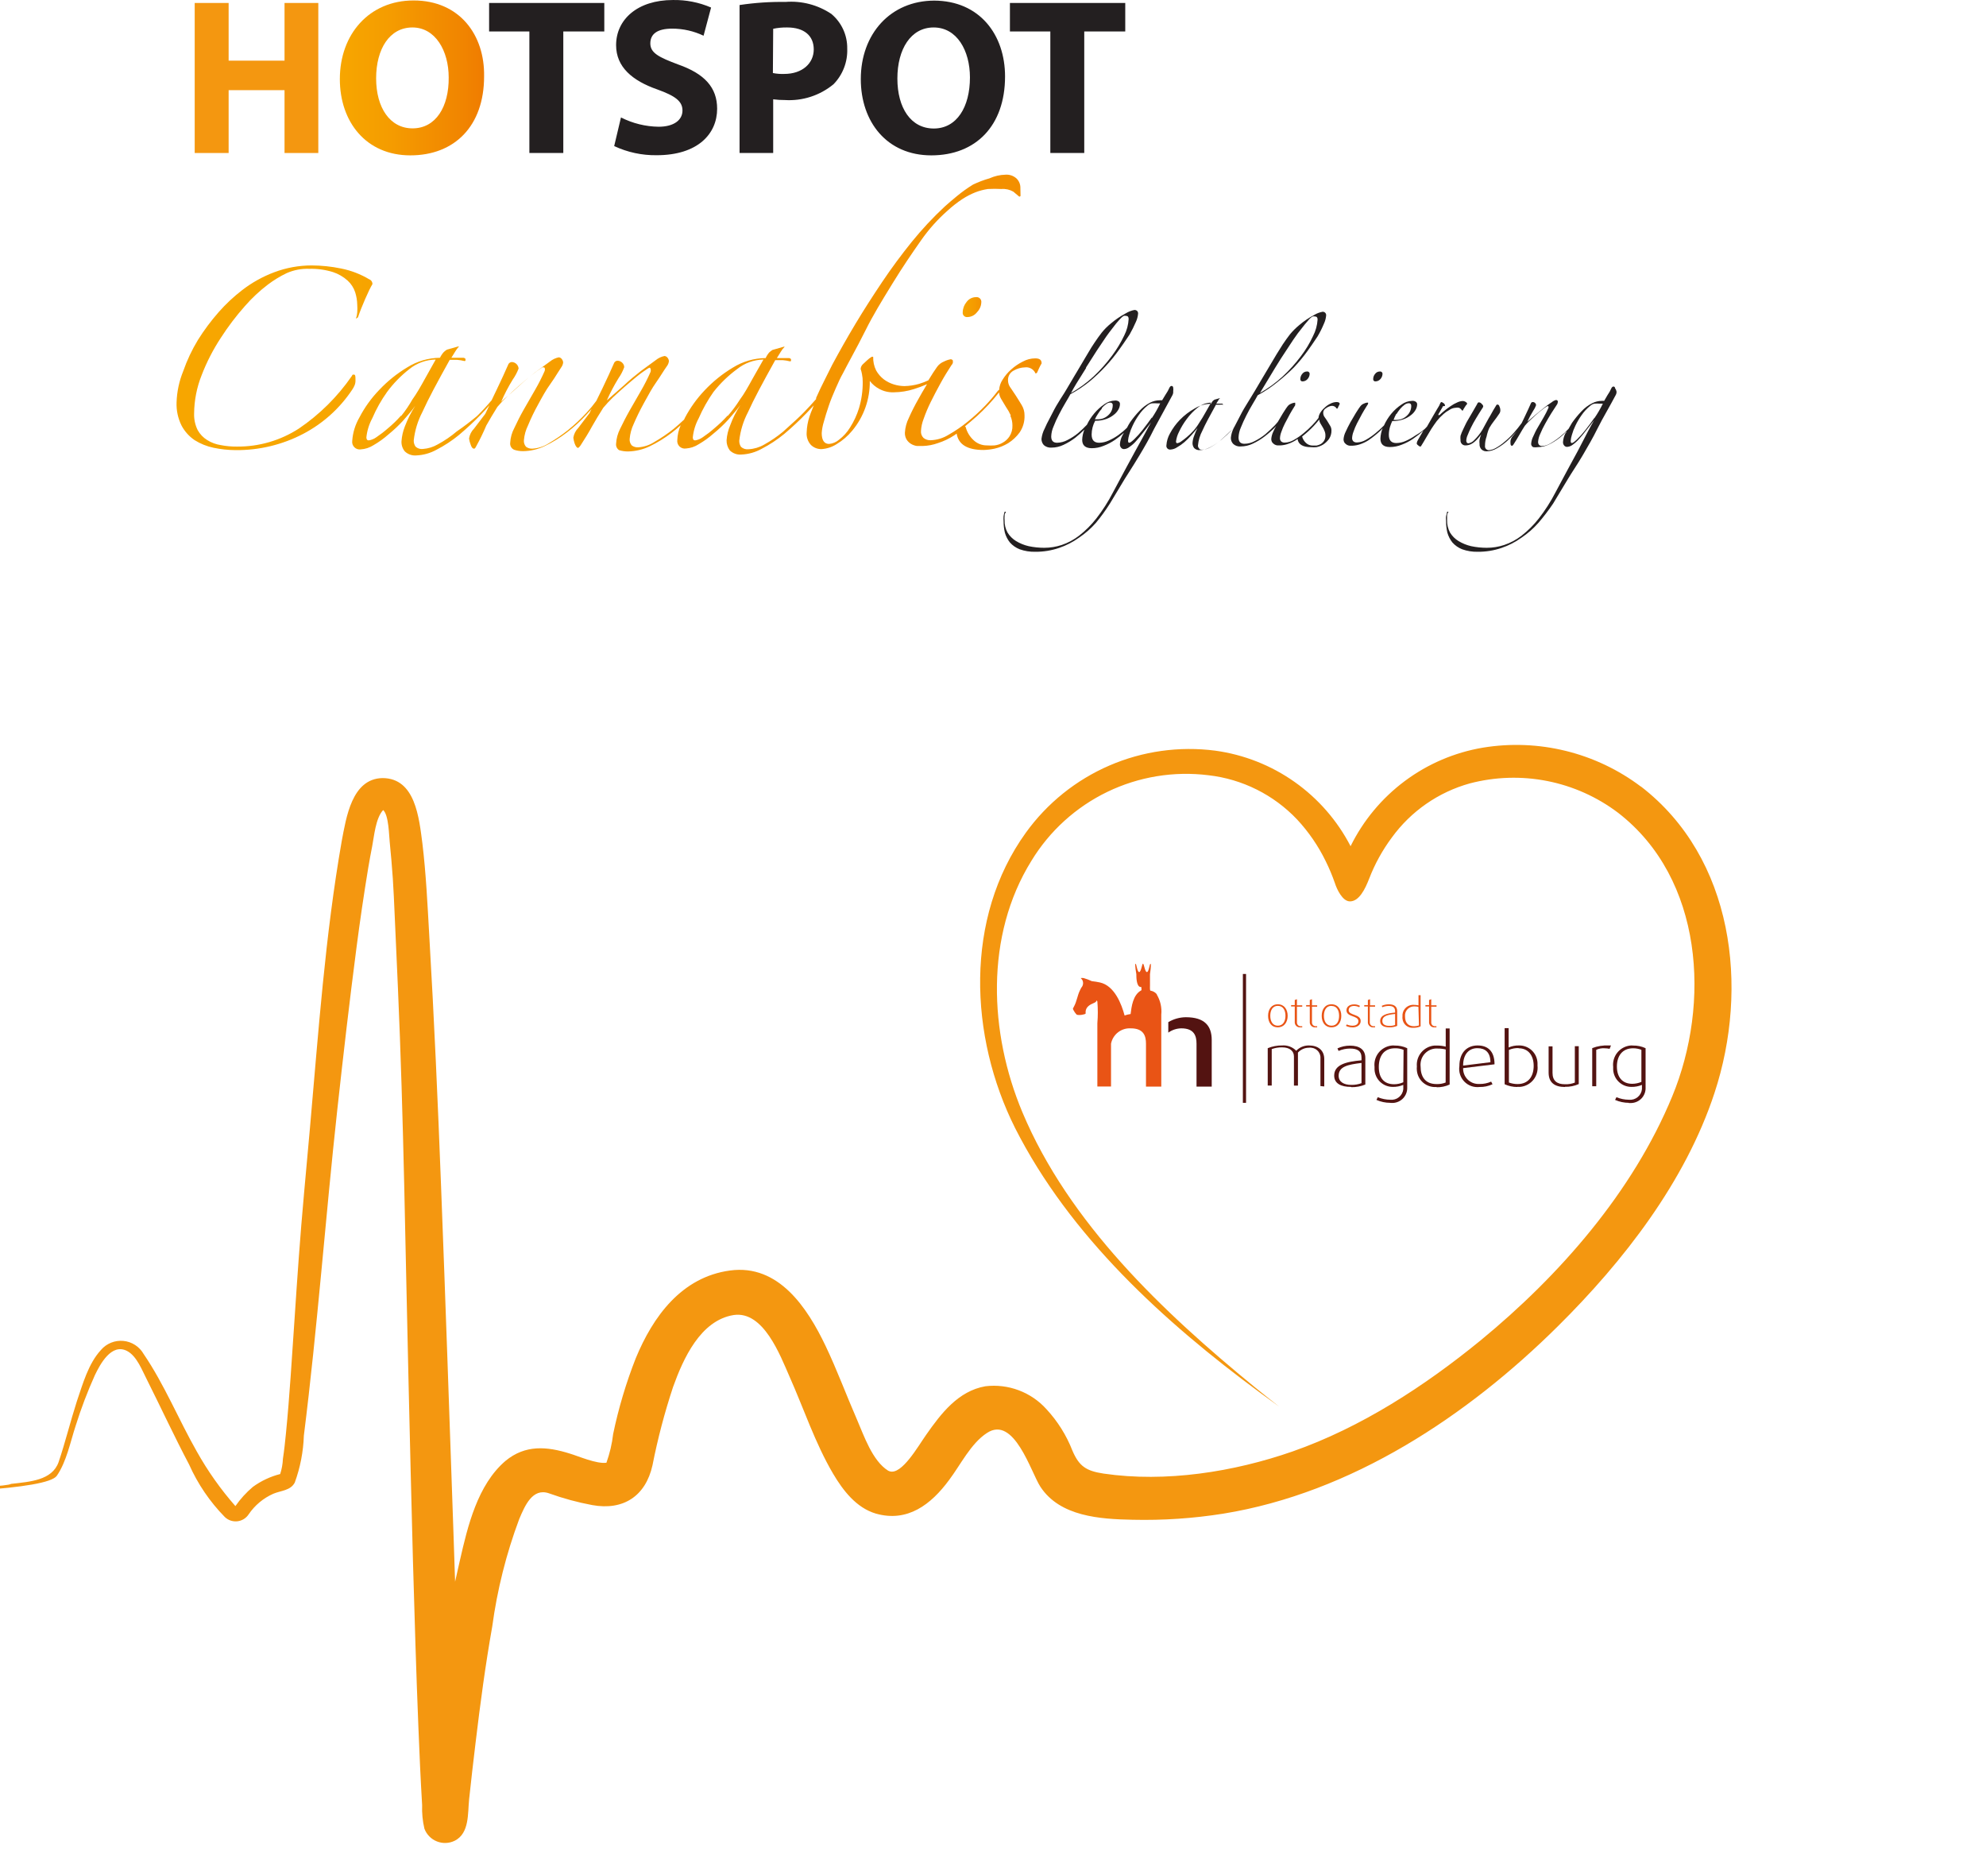
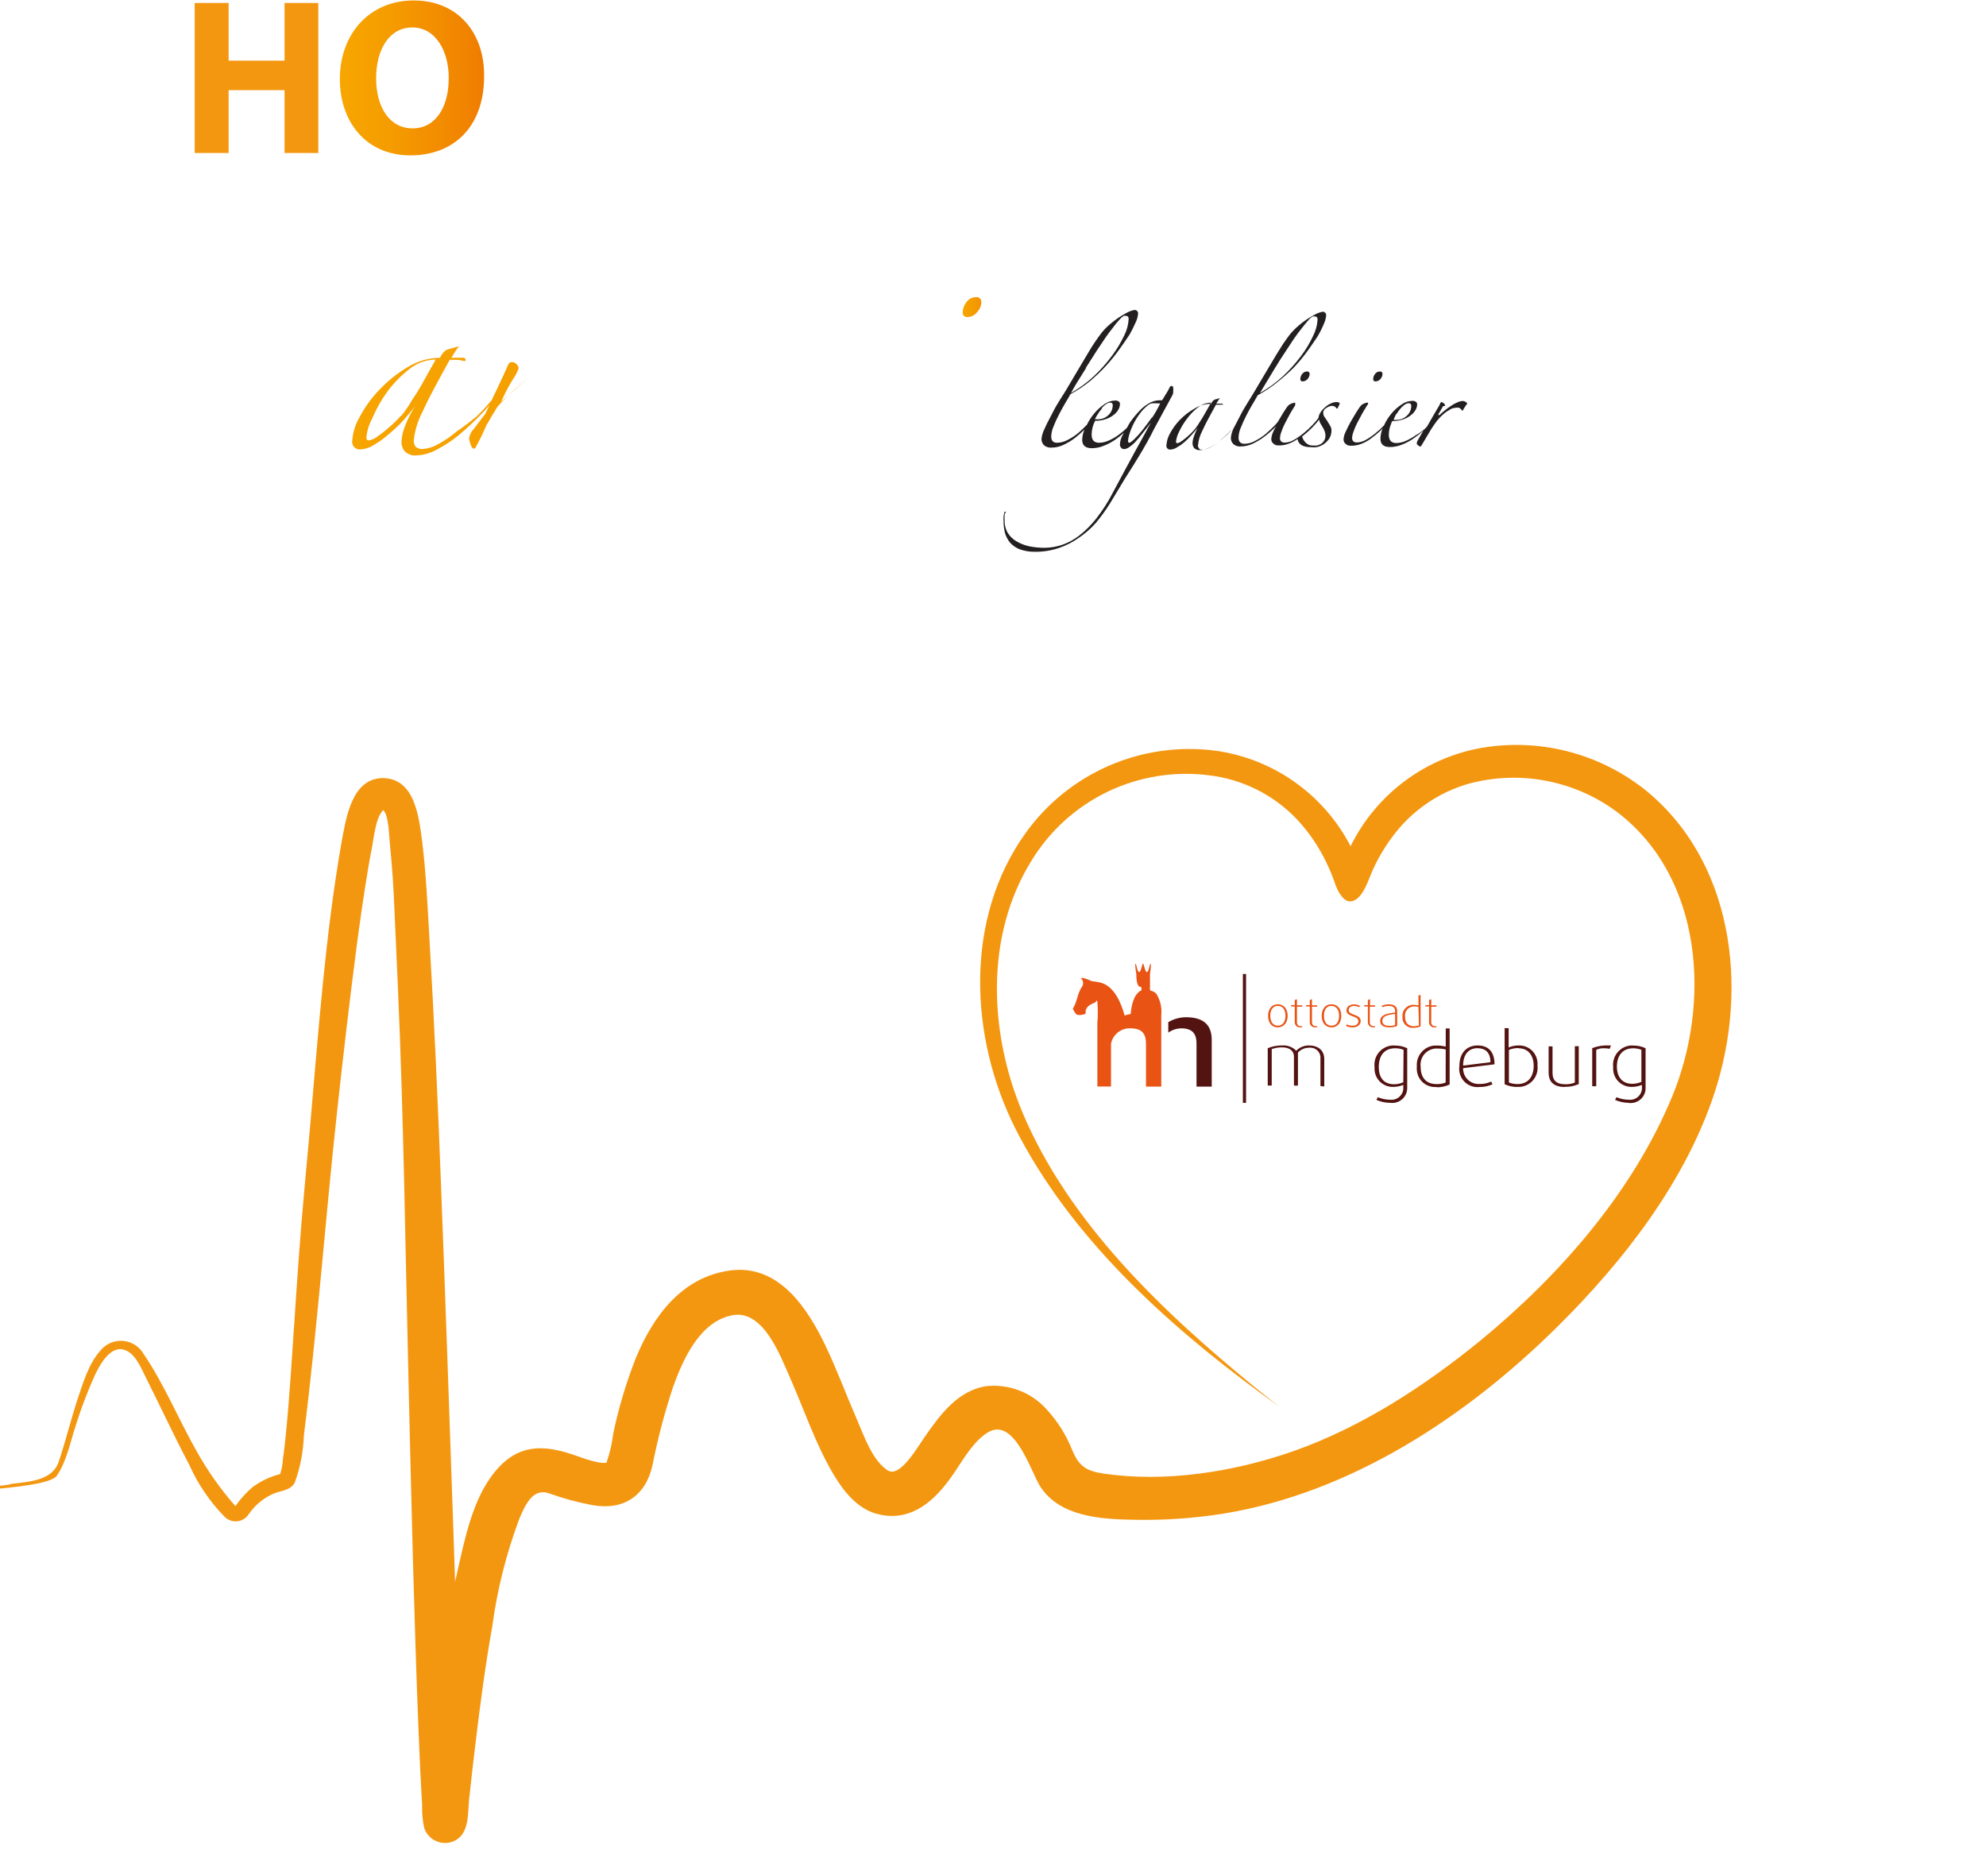
<svg xmlns="http://www.w3.org/2000/svg" width="360" height="340" viewBox="0 0 360 340" fill="none">
-   <path d="M190.392 27.729H196.542V5.698H203.974V0.538H183.067V5.698H190.392V27.729ZM169.244 4.976C173.468 4.976 175.821 9.173 175.821 14.04C175.821 19.387 173.441 23.29 169.271 23.29C165.1 23.29 162.667 19.547 162.667 14.227C162.667 8.906 165.1 4.976 169.244 4.976ZM169.404 0.11C161.383 0.11 156.036 6.179 156.036 14.334C156.036 22.087 160.768 28.156 168.816 28.156C176.864 28.156 182.184 22.809 182.184 13.852C182.184 6.339 177.612 0.11 169.271 0.11M140.155 5.216C140.989 5.041 141.841 4.96 142.694 4.976C145.769 4.976 147.507 6.473 147.507 8.96C147.507 11.446 145.475 13.398 142.16 13.398C141.47 13.426 140.779 13.372 140.101 13.237L140.155 5.216ZM134.059 27.729H140.155V17.996C140.855 18.09 141.56 18.134 142.267 18.13C145.464 18.331 148.618 17.308 151.09 15.269C151.922 14.416 152.572 13.403 152.999 12.29C153.427 11.178 153.623 9.99 153.576 8.799C153.594 7.603 153.344 6.418 152.844 5.33C152.345 4.243 151.608 3.282 150.689 2.516C148.239 0.88 145.31 0.117 142.374 0.35C139.591 0.309 136.81 0.497 134.059 0.912V27.729ZM111.333 26.472C113.74 27.601 116.374 28.168 119.033 28.13C126.492 28.13 129.995 24.253 129.995 19.708C129.995 15.857 127.722 13.371 122.936 11.687C119.434 10.377 117.883 9.601 117.883 7.863C117.883 6.125 119.193 5.19 121.84 5.19C123.81 5.187 125.756 5.626 127.535 6.473L128.898 1.366C126.714 0.424 124.353 -0.041 121.974 0.003C115.557 0.003 111.68 3.532 111.68 8.184C111.68 12.141 114.621 14.628 119.14 16.205C122.402 17.381 123.712 18.344 123.712 20.028C123.712 21.713 122.214 22.969 119.38 22.969C117.009 22.934 114.677 22.358 112.562 21.285L111.333 26.472ZM95.959 27.729H102.109V5.698H109.541V0.538H88.66V5.698H95.959V27.729Z" fill="#231F20" />
  <path d="M74.971 0.083C66.95 0.083 61.603 6.179 61.603 14.334C61.603 22.06 66.335 28.156 74.383 28.156C82.43 28.156 87.751 22.809 87.751 13.852C87.885 6.339 83.313 0.083 74.971 0.083ZM74.784 23.263C70.693 23.263 68.18 19.52 68.18 14.2C68.18 8.879 70.613 4.976 74.757 4.976C78.901 4.976 81.334 9.173 81.334 14.039C81.388 19.333 79.008 23.263 74.784 23.263Z" fill="url(#paint0_linear_4_251)" />
  <path d="M35.294 0.538V27.729H41.444V16.339H51.577V27.729H57.699V0.538H51.577V10.992H41.444V0.538H35.294Z" fill="#F49710" />
-   <path fill-rule="evenodd" clip-rule="evenodd" d="M185.393 65.534C186.08 65.153 186.853 64.951 187.639 64.946C188.414 64.946 188.815 65.186 188.815 65.855C188.647 66.131 188.495 66.416 188.36 66.71L187.986 67.539C187.852 67.7 187.639 67.726 187.639 67.539C187.466 67.209 187.197 66.94 186.867 66.768C186.538 66.596 186.163 66.529 185.794 66.577C185.069 66.596 184.361 66.798 183.735 67.165C183.416 67.332 183.15 67.587 182.97 67.899C182.79 68.212 182.703 68.569 182.719 68.929C182.722 69.346 182.843 69.754 183.067 70.106C183.158 70.243 183.266 70.4 183.382 70.569C183.606 70.895 183.863 71.27 184.109 71.656C184.483 72.244 184.858 72.833 185.206 73.421C185.539 73.969 185.715 74.598 185.714 75.239C185.764 76.35 185.455 77.447 184.831 78.367C184.266 79.144 183.558 79.806 182.746 80.319C181.984 80.778 181.153 81.112 180.286 81.308C179.635 81.448 178.973 81.528 178.308 81.549C175.34 81.549 173.736 80.56 173.415 78.581C173.27 78.697 173.118 78.804 172.96 78.902C172.056 79.495 171.076 79.963 170.046 80.292C169.145 80.621 168.197 80.801 167.239 80.827H166.223C165.845 80.776 165.481 80.648 165.153 80.453C164.83 80.259 164.556 79.994 164.351 79.677C164.119 79.291 164.008 78.844 164.03 78.394C164.089 77.463 164.335 76.554 164.752 75.72C165.273 74.551 165.853 73.409 166.49 72.298C166.919 71.508 167.367 70.756 167.801 70.027C167.882 69.892 167.962 69.758 168.041 69.624C167.274 69.964 166.489 70.258 165.688 70.507C164.512 70.883 163.286 71.081 162.052 71.095C161.121 71.138 160.197 70.925 159.378 70.48C158.709 70.13 158.125 69.637 157.667 69.036C157.716 72.323 156.587 75.519 154.485 78.046C153.68 79.025 152.712 79.856 151.625 80.506C150.82 81.017 149.901 81.321 148.951 81.389C148.592 81.401 148.234 81.341 147.899 81.213C147.563 81.084 147.257 80.889 146.999 80.64C146.72 80.335 146.507 79.976 146.374 79.585C146.24 79.194 146.189 78.779 146.224 78.367C146.252 77.394 146.423 76.43 146.732 75.507C146.878 75.051 147.061 74.596 147.247 74.132C147.334 73.915 147.422 73.696 147.507 73.475C147.368 73.622 147.23 73.772 147.09 73.924C146.799 74.239 146.504 74.558 146.197 74.865C144.91 76.201 143.553 77.468 142.133 78.662C140.876 79.692 139.514 80.588 138.069 81.335C136.93 81.97 135.656 82.328 134.353 82.378C133.976 82.406 133.598 82.353 133.243 82.224C132.888 82.095 132.565 81.892 132.294 81.629C131.895 81.098 131.688 80.448 131.706 79.784C131.771 78.864 131.988 77.961 132.348 77.111C132.82 75.801 133.448 74.553 134.219 73.394C133.577 74.25 132.829 75.132 132 76.068C131.171 76.97 130.278 77.81 129.326 78.581C128.501 79.31 127.606 79.955 126.653 80.506C125.956 80.959 125.155 81.226 124.327 81.282C124.116 81.313 123.9 81.295 123.698 81.228C123.495 81.162 123.311 81.048 123.16 80.897C123.009 80.746 122.896 80.562 122.829 80.36C122.763 80.157 122.744 79.942 122.776 79.731C122.809 78.809 123.017 77.901 123.391 77.057C122.856 77.538 122.295 78.02 121.733 78.448C120.499 79.389 119.173 80.204 117.776 80.881C116.548 81.469 115.208 81.788 113.846 81.816C113.293 81.821 112.743 81.74 112.215 81.576C112.025 81.449 111.875 81.271 111.781 81.063C111.686 80.856 111.651 80.626 111.68 80.399C111.732 79.468 111.978 78.557 112.402 77.726C112.91 76.683 113.472 75.56 114.14 74.384L116.199 70.801C116.832 69.711 117.403 68.586 117.91 67.432C117.988 67.225 117.988 66.997 117.91 66.79C117.889 66.79 117.882 66.766 117.875 66.737C117.854 66.656 117.822 66.535 117.429 66.79C116.894 67.138 116.225 67.593 115.504 68.181C114.782 68.769 114.06 69.384 113.284 70.052C112.509 70.721 111.787 71.389 111.066 72.057C110.463 72.642 109.892 73.258 109.354 73.902C108.579 75.132 107.884 76.255 107.322 77.271C106.752 78.323 106.057 79.472 105.237 80.72C105.05 81.014 104.809 81.175 104.809 81.175C104.577 81.175 104.363 80.907 104.167 80.373C104.052 80.034 103.972 79.685 103.927 79.33C104.034 78.652 104.352 78.025 104.836 77.538L106.868 74.865C106.975 74.624 107.108 74.33 107.242 74.09C107.124 74.218 107.015 74.346 106.906 74.475C106.743 74.667 106.579 74.859 106.386 75.052C105.272 76.277 104.045 77.396 102.724 78.394C101.493 79.341 100.167 80.156 98.767 80.827C97.54 81.421 96.199 81.74 94.836 81.763C94.292 81.77 93.75 81.688 93.232 81.522C92.982 81.423 92.772 81.243 92.636 81.01C92.5 80.777 92.447 80.506 92.484 80.239C92.533 79.303 92.789 78.391 93.232 77.565C93.713 76.522 94.275 75.4 94.943 74.223L97.002 70.641C97.635 69.551 98.207 68.426 98.713 67.272C98.757 67.171 98.78 67.061 98.78 66.951C98.78 66.841 98.757 66.731 98.713 66.63C98.692 66.63 98.665 66.619 98.633 66.605C98.543 66.568 98.409 66.512 98.232 66.63C97.575 67.059 96.941 67.523 96.334 68.02C96.185 68.137 96.037 68.255 95.888 68.374C96.277 68.054 96.656 67.751 97.029 67.459L99.702 65.507C100.162 65.138 100.703 64.881 101.28 64.758C101.392 64.765 101.501 64.797 101.598 64.853C101.696 64.908 101.779 64.986 101.841 65.079C101.984 65.254 102.069 65.469 102.082 65.694C102.047 66.014 101.927 66.319 101.734 66.577C101.523 66.883 101.294 67.249 101.046 67.647C100.667 68.254 100.24 68.935 99.756 69.598C98.97 70.671 98.236 72.027 97.553 73.289L97.51 73.368C96.842 74.571 96.244 75.812 95.719 77.084C95.304 77.921 95.05 78.827 94.97 79.758C94.946 79.973 94.967 80.191 95.032 80.398C95.096 80.605 95.203 80.797 95.344 80.961C95.682 81.214 96.1 81.337 96.521 81.308C97.567 81.242 98.579 80.911 99.462 80.346C100.675 79.635 101.836 78.84 102.937 77.966C104.155 76.982 105.299 75.909 106.36 74.758C106.98 74.088 107.56 73.383 108.098 72.646L109.194 70.4C110.023 68.662 110.744 67.111 111.333 65.748C111.393 65.631 111.486 65.534 111.599 65.468C111.713 65.401 111.843 65.369 111.974 65.373C112.288 65.388 112.585 65.522 112.803 65.748C112.913 65.85 113.001 65.975 113.06 66.113C113.12 66.251 113.151 66.399 113.151 66.55C112.895 67.262 112.544 67.937 112.108 68.555C111.317 69.844 110.611 71.184 109.996 72.566L113.044 69.892C114.14 68.849 115.209 67.994 116.199 67.218L118.872 65.266C119.33 64.892 119.871 64.636 120.45 64.518C120.561 64.528 120.669 64.562 120.766 64.617C120.862 64.672 120.946 64.748 121.011 64.839C121.154 65.013 121.239 65.228 121.252 65.454C121.217 65.774 121.097 66.078 120.904 66.336C120.632 66.712 120.335 67.176 120.012 67.679C119.669 68.214 119.298 68.793 118.899 69.357C118.223 70.313 117.587 71.473 116.957 72.623C116.865 72.791 116.772 72.96 116.68 73.127C115.958 74.437 115.37 75.667 114.862 76.843C114.465 77.685 114.221 78.59 114.14 79.517C114.116 79.733 114.137 79.951 114.202 80.158C114.266 80.365 114.373 80.556 114.514 80.72C114.852 80.973 115.27 81.096 115.691 81.068C116.728 81.001 117.732 80.669 118.605 80.105C119.831 79.401 121.002 78.606 122.107 77.726C122.749 77.191 123.391 76.629 124.006 76.041C124.053 75.923 124.107 75.807 124.166 75.694C125.12 73.89 126.317 72.226 127.722 70.747C129.226 69.146 130.945 67.76 132.829 66.63C134.619 65.513 136.682 64.912 138.791 64.892C138.955 64.525 139.171 64.182 139.433 63.876C139.614 63.706 139.811 63.554 140.021 63.422L142.08 62.834H142.24C141.96 63.113 141.717 63.427 141.518 63.769C141.454 63.874 141.389 63.981 141.324 64.09C141.171 64.345 141.01 64.612 140.823 64.892H143.042C143.39 64.999 143.39 65.053 143.39 65.266C143.39 65.48 143.336 65.48 143.176 65.48C142.746 65.372 142.308 65.3 141.866 65.266H140.529C138.256 69.357 136.625 72.378 135.583 74.704C134.74 76.311 134.205 78.061 134.005 79.865C133.99 80.263 134.102 80.657 134.326 80.987C134.509 81.153 134.726 81.277 134.961 81.351C135.196 81.424 135.445 81.447 135.69 81.415C136.678 81.364 137.639 81.08 138.497 80.587C139.718 79.913 140.873 79.125 141.946 78.234C142.287 77.918 142.653 77.589 143.036 77.246C143.885 76.485 144.813 75.652 145.716 74.731C146.464 73.956 147.213 73.154 147.935 72.325V72.111C148.443 70.961 148.978 69.838 149.512 68.796L150.849 66.122C152.159 63.689 153.576 61.176 155.1 58.636C156.624 56.096 158.228 53.609 159.913 51.096C161.597 48.583 163.389 46.177 165.26 43.851C167.103 41.573 169.104 39.429 171.249 37.434C171.837 36.899 172.586 36.257 173.468 35.535C174.391 34.774 175.364 34.077 176.382 33.45C177.337 32.991 178.33 32.615 179.35 32.327C180.267 31.91 181.258 31.683 182.264 31.659C182.628 31.632 182.994 31.679 183.339 31.799C183.684 31.918 184.001 32.107 184.27 32.354C184.5 32.58 184.68 32.851 184.8 33.15C184.919 33.449 184.976 33.77 184.965 34.092C184.965 34.366 184.973 34.644 184.979 34.883C184.99 35.274 184.998 35.562 184.965 35.562C184.95 35.562 184.932 35.574 184.91 35.588C184.851 35.626 184.768 35.679 184.671 35.562L183.682 34.733C183.026 34.355 182.27 34.187 181.516 34.252C180.705 34.209 179.893 34.209 179.083 34.252C178.315 34.366 177.562 34.563 176.837 34.84C176.005 35.17 175.208 35.583 174.457 36.07C173.512 36.694 172.618 37.391 171.784 38.156C169.982 39.742 168.376 41.537 166.998 43.503C165.287 45.936 163.576 48.449 161.838 51.283C161.721 51.474 161.604 51.665 161.487 51.856C159.864 54.499 158.238 57.148 156.892 59.866C156.042 61.58 155.174 63.193 154.364 64.698C153.797 65.752 153.259 66.753 152.774 67.7C152.373 68.395 151.945 69.33 151.491 70.373C151.036 71.416 150.582 72.485 150.234 73.528C149.887 74.571 149.566 75.56 149.325 76.469C149.123 77.121 148.997 77.794 148.951 78.474C148.951 79.784 149.405 80.453 150.288 80.453C150.961 80.394 151.597 80.122 152.106 79.677C152.895 79.075 153.566 78.332 154.084 77.485C154.785 76.388 155.333 75.2 155.715 73.956C156.173 72.421 156.398 70.825 156.384 69.224C156.391 68.748 156.346 68.272 156.25 67.806C156.195 67.489 156.115 67.175 156.009 66.871C156.018 66.702 156.06 66.538 156.134 66.386C156.207 66.234 156.31 66.099 156.437 65.988L157.186 65.293C157.43 65.059 157.699 64.853 157.988 64.678C158.034 64.657 158.084 64.646 158.135 64.646C158.186 64.646 158.236 64.657 158.282 64.678C158.254 65.53 158.438 66.375 158.817 67.138C159.173 67.772 159.655 68.327 160.234 68.769C160.785 69.172 161.399 69.479 162.052 69.678C162.659 69.861 163.289 69.96 163.923 69.972C164.828 69.954 165.727 69.819 166.597 69.571C167.172 69.395 167.735 69.181 168.281 68.929C168.923 67.86 169.458 67.058 169.859 66.496C170.181 66.049 170.627 65.705 171.142 65.507C171.52 65.313 171.926 65.178 172.345 65.106C172.586 65.106 172.72 65.32 172.72 65.32C172.736 65.471 172.736 65.623 172.72 65.775C172.666 65.936 172.574 66.083 172.452 66.202C171.811 67.192 171.142 68.261 170.5 69.437C169.859 70.614 169.244 71.763 168.709 72.86C168.219 73.848 167.791 74.866 167.426 75.908C167.15 76.608 166.987 77.348 166.945 78.1C166.923 78.336 166.955 78.575 167.038 78.797C167.122 79.019 167.254 79.219 167.426 79.383C167.793 79.665 168.247 79.807 168.709 79.784C169.855 79.741 170.97 79.4 171.944 78.795C173.167 78.101 174.33 77.305 175.42 76.416C176.552 75.505 177.623 74.523 178.628 73.475C179.436 72.627 180.195 71.734 180.901 70.801L181.115 70.641C181.16 69.992 181.371 69.365 181.73 68.822C182.157 68.122 182.689 67.49 183.307 66.951C183.934 66.386 184.636 65.909 185.393 65.534ZM129.46 77.645C130.315 76.936 131.119 76.168 131.866 75.346H131.946C132.743 74.432 133.467 73.458 134.112 72.432C134.904 71.376 135.644 70.033 136.358 68.738L136.385 68.689L138.39 65.159C136.646 65.192 134.962 65.803 133.604 66.897C131.997 68.078 130.558 69.472 129.326 71.041C128.276 72.533 127.381 74.128 126.653 75.801C126.074 76.869 125.711 78.041 125.583 79.25C125.583 79.624 125.717 79.811 126.011 79.811C126.504 79.735 126.971 79.543 127.375 79.25C128.104 78.761 128.801 78.225 129.46 77.645ZM183.521 77.111C183.524 76.502 183.396 75.901 183.147 75.346L183.227 75.293C182.982 74.749 182.687 74.23 182.345 73.742L181.462 72.271C181.259 71.919 181.131 71.527 181.088 71.122C179.873 72.665 178.531 74.105 177.078 75.426C176.329 76.086 175.607 76.701 174.912 77.271C174.957 77.287 174.996 77.316 175.025 77.354C175.053 77.392 175.07 77.438 175.072 77.485C175.318 78.356 175.799 79.142 176.463 79.758C177.116 80.386 177.99 80.731 178.896 80.72C179.359 80.752 179.823 80.752 180.286 80.72C180.816 80.661 181.327 80.488 181.783 80.212C182.269 79.94 182.682 79.555 182.986 79.089C183.364 78.501 183.551 77.81 183.521 77.111Z" fill="url(#paint1_linear_4_251)" />
  <path d="M92.156 71.649C92.776 71.063 93.432 70.478 94.088 69.892C94.688 69.356 95.288 68.855 95.888 68.374C95.243 68.904 94.574 69.482 93.874 70.132C93.306 70.659 92.773 71.118 92.267 71.553C92.23 71.585 92.193 71.617 92.156 71.649Z" fill="url(#paint2_linear_4_251)" />
  <path fill-rule="evenodd" clip-rule="evenodd" d="M92.156 71.649C92.068 71.732 91.981 71.814 91.895 71.897C91.285 72.482 90.705 73.098 90.157 73.742C89.391 74.972 88.723 76.095 88.152 77.111C87.613 78.39 87.006 79.639 86.334 80.854C86.285 80.931 86.249 80.999 86.218 81.057C86.13 81.221 86.084 81.308 85.906 81.308C85.666 81.308 85.452 81.041 85.291 80.506C85.159 80.171 85.069 79.821 85.024 79.463C85.131 78.786 85.449 78.159 85.933 77.672L87.965 74.999L88.714 73.448C88.259 73.983 87.778 74.491 87.27 75.025C85.982 76.361 84.626 77.628 83.206 78.822C81.948 79.853 80.586 80.749 79.142 81.496C78.002 82.131 76.729 82.488 75.426 82.538C75.049 82.566 74.671 82.513 74.316 82.384C73.961 82.255 73.638 82.053 73.367 81.79C72.947 81.27 72.737 80.612 72.779 79.945C72.846 79.027 73.053 78.126 73.394 77.271C73.888 75.971 74.515 74.726 75.265 73.555C74.65 74.41 73.902 75.293 73.073 76.228C72.244 77.13 71.35 77.97 70.399 78.742C69.574 79.471 68.679 80.116 67.725 80.667C67.021 81.124 66.211 81.391 65.373 81.442C65.164 81.469 64.951 81.447 64.752 81.379C64.553 81.31 64.373 81.196 64.225 81.046C64.078 80.895 63.967 80.713 63.901 80.513C63.836 80.312 63.818 80.1 63.849 79.891C63.953 78.392 64.402 76.938 65.159 75.64C66.102 73.83 67.299 72.165 68.715 70.694C70.219 69.092 71.937 67.707 73.821 66.577C75.602 65.461 77.656 64.859 79.757 64.839C79.928 64.469 80.153 64.126 80.425 63.823C80.601 63.647 80.799 63.494 81.013 63.368L83.072 62.78H83.206C82.943 63.067 82.71 63.381 82.511 63.716L81.816 64.839H84.035C84.382 64.946 84.382 64.999 84.382 65.213C84.382 65.427 84.329 65.427 84.168 65.427C83.739 65.318 83.3 65.247 82.858 65.213H81.522C79.249 69.304 77.618 72.325 76.575 74.651C75.732 76.258 75.197 78.008 74.998 79.811C74.982 80.21 75.095 80.603 75.319 80.934C75.5 81.103 75.716 81.228 75.952 81.302C76.188 81.376 76.437 81.397 76.682 81.362C77.625 81.294 78.54 81.01 79.356 80.533C80.585 79.872 81.741 79.084 82.805 78.18C84.059 77.319 85.272 76.4 86.441 75.426C87.381 74.51 88.273 73.546 89.115 72.539C89.315 72.103 89.515 71.691 89.723 71.262C89.821 71.06 89.921 70.855 90.024 70.641C90.853 68.903 91.574 67.352 92.163 65.988C92.228 65.87 92.325 65.771 92.443 65.705C92.561 65.639 92.696 65.607 92.831 65.614C93.135 65.638 93.42 65.77 93.636 65.986C93.851 66.201 93.983 66.487 94.007 66.79C93.736 67.501 93.376 68.174 92.938 68.796C92.146 70.08 91.449 71.42 90.853 72.806C91.268 72.415 91.701 72.04 92.156 71.649ZM70.292 77.645C71.144 76.942 71.94 76.174 72.672 75.346H72.752C73.491 74.431 74.153 73.457 74.731 72.432C75.506 71.362 76.281 69.999 77.003 68.689L78.982 65.159C77.237 65.188 75.552 65.8 74.196 66.897C72.667 68.088 71.309 69.482 70.159 71.041C69.099 72.527 68.203 74.123 67.485 75.801C66.907 76.869 66.543 78.041 66.415 79.25C66.415 79.624 66.549 79.811 66.843 79.811C67.336 79.735 67.803 79.543 68.207 79.25C68.936 78.761 69.633 78.225 70.292 77.645Z" fill="url(#paint3_linear_4_251)" />
-   <path d="M64.437 68.903C64.452 69.242 64.388 69.581 64.25 69.892C64.14 70.145 64.005 70.387 63.849 70.614C61.605 73.995 58.542 76.755 54.945 78.635C51.167 80.606 46.962 81.616 42.7 81.576C41.361 81.566 40.027 81.422 38.716 81.148C37.493 80.895 36.324 80.424 35.267 79.758C34.265 79.077 33.448 78.158 32.888 77.084C32.257 75.796 31.954 74.373 32.006 72.94C32.066 70.994 32.474 69.074 33.209 67.272C33.899 65.294 34.795 63.394 35.882 61.603C37 59.82 38.261 58.13 39.652 56.55C40.931 55.099 42.345 53.774 43.877 52.593C45.654 51.218 47.627 50.119 49.732 49.331C51.895 48.52 54.186 48.103 56.496 48.102C58.293 48.111 60.084 48.299 61.843 48.663C63.636 49.02 65.354 49.68 66.923 50.615C67.101 50.682 67.254 50.803 67.359 50.961C67.465 51.12 67.518 51.307 67.512 51.497C67.191 52.005 66.736 52.941 66.201 54.171C65.667 55.401 65.212 56.524 64.891 57.513L64.517 57.754C64.651 57.383 64.732 56.996 64.758 56.604C64.792 56.15 64.792 55.694 64.758 55.24C64.743 54.469 64.617 53.703 64.383 52.968C64.118 52.158 63.649 51.43 63.02 50.855C62.247 50.158 61.336 49.629 60.346 49.305C58.962 48.878 57.517 48.679 56.068 48.717C54.664 48.663 53.265 48.928 51.978 49.492C50.77 50.071 49.624 50.77 48.555 51.577C47.035 52.733 45.638 54.041 44.385 55.481C42.786 57.282 41.329 59.204 40.026 61.229C38.63 63.353 37.464 65.621 36.551 67.993C35.672 70.198 35.21 72.546 35.187 74.918C35.149 75.963 35.369 77.001 35.829 77.939C36.242 78.685 36.84 79.311 37.567 79.758C38.316 80.226 39.153 80.535 40.026 80.667C40.986 80.854 41.963 80.944 42.941 80.934C46.922 80.969 50.827 79.835 54.17 77.672C57.932 75.122 61.187 71.894 63.769 68.154C63.803 68.097 63.826 68.052 63.844 68.016C63.912 67.887 63.912 67.887 64.143 67.887C64.437 67.887 64.437 68.207 64.437 68.903Z" fill="url(#paint4_linear_4_251)" />
  <path d="M176.917 53.85C177.048 53.832 177.181 53.845 177.305 53.887C177.43 53.929 177.544 54 177.637 54.093C177.73 54.186 177.8 54.299 177.842 54.424C177.885 54.549 177.897 54.682 177.88 54.812C177.85 55.477 177.573 56.106 177.104 56.577C176.904 56.843 176.646 57.061 176.349 57.214C176.053 57.366 175.726 57.45 175.393 57.459C175.273 57.477 175.15 57.467 175.035 57.429C174.92 57.391 174.815 57.327 174.729 57.241C174.643 57.155 174.579 57.05 174.541 56.935C174.503 56.82 174.493 56.697 174.511 56.577C174.528 55.901 174.773 55.251 175.206 54.732C175.401 54.46 175.658 54.238 175.955 54.085C176.253 53.931 176.582 53.851 176.917 53.85Z" fill="url(#paint5_linear_4_251)" />
  <path fill-rule="evenodd" clip-rule="evenodd" d="M212.664 70.266C212.699 70.47 212.699 70.678 212.664 70.881C212.695 71.15 212.639 71.422 212.503 71.656L209.215 77.699C208.359 79.437 207.504 80.934 206.541 82.538C205.866 83.663 205.243 84.644 204.637 85.6L204.633 85.605C204.376 86.01 204.122 86.411 203.867 86.816L201.194 91.254C200.424 92.475 199.575 93.645 198.654 94.757C197.755 95.773 196.731 96.672 195.606 97.43C194.494 98.232 193.268 98.863 191.97 99.302C190.584 99.775 189.129 100.01 187.665 99.997C186.7 100.023 185.739 99.869 184.831 99.543C184.154 99.277 183.55 98.856 183.067 98.313C182.65 97.79 182.341 97.191 182.157 96.548C181.997 95.874 181.916 95.183 181.917 94.489C181.891 94.178 181.891 93.865 181.917 93.554C181.954 93.281 182.017 93.013 182.104 92.751C182.128 92.737 182.156 92.73 182.184 92.73C182.196 92.73 182.208 92.731 182.219 92.734C182.223 92.735 182.228 92.736 182.232 92.737C182.236 92.738 182.239 92.74 182.243 92.741C182.247 92.743 182.25 92.744 182.253 92.746C182.257 92.748 182.261 92.749 182.264 92.751C182.264 92.751 182.425 92.778 182.264 92.939C182.104 93.099 182.104 93.313 182.104 93.527C182.077 93.785 182.077 94.044 182.104 94.302C182.078 95.077 182.263 95.844 182.639 96.521C183.02 97.142 183.542 97.664 184.163 98.045C184.874 98.478 185.651 98.794 186.462 98.981C187.394 99.178 188.344 99.277 189.296 99.275C190.368 99.274 191.433 99.103 192.451 98.767C193.601 98.381 194.677 97.803 195.633 97.056C196.79 96.154 197.832 95.112 198.734 93.955C199.874 92.49 200.876 90.924 201.729 89.276L203.734 85.533C203.924 85.18 204.111 84.832 204.295 84.49L204.3 84.482C204.811 83.531 205.302 82.619 205.793 81.736L207.504 78.635C207.925 77.835 208.274 77.221 208.517 76.79L208.653 76.549C208.367 76.931 208.071 77.303 207.783 77.666L207.78 77.669L207.778 77.672C207.584 77.916 207.392 78.158 207.21 78.394C206.755 78.982 206.327 79.517 205.926 79.945C205.583 80.344 205.188 80.695 204.75 80.987C204.472 81.225 204.125 81.366 203.761 81.388C203.659 81.392 203.558 81.372 203.465 81.33C203.373 81.288 203.291 81.226 203.226 81.148C203.143 81.054 203.081 80.943 203.044 80.823C203.007 80.704 202.996 80.577 203.012 80.453C203.054 79.91 203.208 79.382 203.466 78.902C203.545 78.736 203.635 78.575 203.734 78.421C203.235 78.892 202.699 79.321 202.13 79.704C201.481 80.153 200.781 80.521 200.044 80.8C199.366 81.081 198.639 81.226 197.905 81.228C196.756 81.228 196.167 80.72 196.167 79.704C196.191 79.07 196.326 78.446 196.568 77.859C196.041 78.377 195.488 78.868 194.911 79.33C194.255 79.833 193.547 80.263 192.799 80.613C192.115 80.945 191.366 81.119 190.606 81.121C190.356 81.141 190.104 81.111 189.866 81.033C189.627 80.955 189.406 80.831 189.216 80.667C188.936 80.36 188.783 79.959 188.788 79.544C188.864 78.88 189.063 78.236 189.376 77.645C189.62 77.053 189.898 76.528 190.203 75.954L190.205 75.95C190.367 75.644 190.537 75.324 190.713 74.972C191.221 73.956 191.702 73.127 192.237 72.298C192.772 71.469 193.146 70.881 193.387 70.453L194.697 68.234C194.892 67.901 195.087 67.578 195.28 67.259L195.282 67.256L195.284 67.253C195.539 66.83 195.791 66.414 196.034 65.988C196.261 65.591 196.488 65.216 196.711 64.847C196.908 64.522 197.102 64.202 197.29 63.876C197.691 63.181 197.985 62.727 198.413 62.085C198.841 61.443 199.269 60.855 199.697 60.294C200.196 59.673 200.761 59.109 201.381 58.609C202.206 57.911 203.102 57.302 204.055 56.791C204.539 56.492 205.073 56.284 205.632 56.176C205.807 56.167 205.979 56.224 206.113 56.337C206.18 56.402 206.231 56.482 206.263 56.57C206.295 56.657 206.308 56.751 206.301 56.844C206.256 57.363 206.12 57.87 205.899 58.342C205.56 59.129 205.176 59.897 204.75 60.641C204.642 60.8 204.53 60.966 204.413 61.14C203.977 61.788 203.474 62.535 202.905 63.315C201.378 65.461 199.58 67.402 197.558 69.09C196.458 69.983 195.276 70.771 194.028 71.443C193.815 71.844 193.52 72.352 193.119 73.02C192.718 73.689 192.344 74.384 191.97 75.106C191.595 75.806 191.265 76.529 190.981 77.271C190.723 77.844 190.577 78.461 190.553 79.089C190.553 79.865 190.9 80.239 191.622 80.239C192.287 80.225 192.938 80.051 193.52 79.731C194.196 79.391 194.832 78.978 195.419 78.501C195.979 78.021 196.515 77.512 197.023 76.977C197.374 76.248 197.814 75.565 198.333 74.945C198.868 74.301 199.488 73.735 200.178 73.261C200.737 72.848 201.408 72.614 202.103 72.592C202.359 72.561 202.617 72.628 202.825 72.779C202.888 72.836 202.938 72.906 202.971 72.985C203.003 73.064 203.017 73.149 203.012 73.234C203.004 73.572 202.912 73.903 202.745 74.196C202.538 74.572 202.256 74.899 201.916 75.159C201.501 75.496 201.03 75.759 200.525 75.934C199.882 76.162 199.203 76.27 198.52 76.255C198.108 77.02 197.887 77.873 197.879 78.742C197.879 79.758 198.333 80.239 199.242 80.239C199.843 80.231 200.436 80.094 200.98 79.838C201.593 79.571 202.175 79.239 202.718 78.849C203.279 78.447 203.807 78 204.295 77.512C204.462 77.171 204.65 76.841 204.857 76.522C205.373 75.785 205.945 75.088 206.568 74.437C207.121 73.84 207.772 73.343 208.493 72.967C209.039 72.687 209.644 72.541 210.258 72.539H210.659C210.765 72.365 210.866 72.198 210.966 72.031C211.066 71.864 211.166 71.697 211.274 71.523C211.325 71.44 211.377 71.358 211.431 71.275C211.6 71.014 211.773 70.746 211.915 70.4C212.102 69.945 212.289 69.945 212.396 69.945C212.503 69.945 212.664 70.052 212.664 70.266ZM198.841 63.502L196.863 66.603V66.71C196.61 67.134 196.327 67.579 196.026 68.053C195.434 68.984 194.773 70.024 194.135 71.229C195.619 70.383 197.001 69.369 198.253 68.207C199.478 67.054 200.597 65.793 201.595 64.438C202.444 63.301 203.178 62.083 203.787 60.801C204.261 59.87 204.534 58.85 204.589 57.807C204.589 57.433 204.429 57.245 204.108 57.245C203.976 57.216 203.839 57.216 203.707 57.245C203.496 57.364 203.306 57.518 203.146 57.7C202.955 57.89 202.748 58.131 202.498 58.422L202.29 58.663L201.033 60.294C200.976 60.376 200.908 60.468 200.831 60.573C200.66 60.807 200.445 61.1 200.205 61.47L198.841 63.502ZM200.472 73.261C200.191 73.456 199.939 73.69 199.723 73.956V74.063C199.463 74.353 199.231 74.666 199.028 74.999C198.817 75.314 198.629 75.644 198.467 75.988H199.028C199.726 75.992 200.397 75.723 200.9 75.239C201.153 75.015 201.356 74.739 201.494 74.43C201.632 74.121 201.703 73.786 201.702 73.448C201.711 73.382 201.704 73.316 201.683 73.254C201.662 73.191 201.627 73.135 201.58 73.088C201.534 73.041 201.477 73.006 201.415 72.985C201.352 72.964 201.286 72.958 201.221 72.967C200.946 72.98 200.683 73.083 200.472 73.261ZM207.286 77.693C207.763 77.076 208.275 76.411 208.787 75.667V75.774C209.362 74.923 209.872 74.029 210.311 73.1H209.776C209.447 73.073 209.116 73.073 208.787 73.1C208.497 73.162 208.23 73.301 208.012 73.501C207.405 73.992 206.874 74.568 206.434 75.212C206.016 75.803 205.649 76.43 205.338 77.084C205.072 77.624 204.857 78.188 204.696 78.768C204.585 79.116 204.513 79.474 204.482 79.838C204.482 80.105 204.536 80.239 204.696 80.239C204.857 80.239 205.151 80.025 205.579 79.624C206.114 79.106 206.615 78.552 207.076 77.966L207.286 77.693Z" fill="#231F20" />
  <path d="M235.711 68.689C235.711 68.345 235.835 68.014 236.058 67.753C236.156 67.619 236.285 67.51 236.434 67.435C236.583 67.361 236.747 67.323 236.914 67.325C236.979 67.316 237.045 67.323 237.108 67.344C237.17 67.365 237.227 67.4 237.273 67.447C237.32 67.493 237.355 67.55 237.376 67.612C237.397 67.675 237.404 67.741 237.395 67.806C237.376 68.135 237.244 68.447 237.021 68.689C236.913 68.819 236.778 68.925 236.626 68.999C236.474 69.073 236.307 69.113 236.138 69.117C236.08 69.126 236.02 69.121 235.964 69.103C235.908 69.084 235.857 69.053 235.816 69.011C235.774 68.97 235.743 68.919 235.724 68.863C235.706 68.807 235.701 68.747 235.711 68.689Z" fill="#231F20" />
  <path fill-rule="evenodd" clip-rule="evenodd" d="M242.288 72.86C241.896 72.869 241.511 72.969 241.165 73.154C240.778 73.332 240.425 73.576 240.122 73.876C239.806 74.142 239.535 74.458 239.32 74.811C239.139 75.093 239.029 75.414 238.999 75.747C238.654 76.208 238.279 76.646 237.876 77.057C237.374 77.582 236.838 78.073 236.272 78.528C235.73 78.98 235.148 79.382 234.534 79.731C234.04 80.026 233.479 80.192 232.903 80.212C232.674 80.228 232.446 80.162 232.262 80.025C232.177 79.942 232.111 79.842 232.069 79.731C232.028 79.62 232.011 79.501 232.021 79.383C232.043 79.008 232.124 78.638 232.262 78.287C232.439 77.765 232.654 77.255 232.903 76.763L233.812 75.052C234.052 74.612 234.307 74.202 234.544 73.822C234.623 73.694 234.701 73.569 234.775 73.448C234.794 73.369 234.794 73.286 234.775 73.207C234.797 73.138 234.797 73.063 234.775 72.993H234.588C234.383 73.023 234.184 73.086 234 73.18C233.741 73.284 233.518 73.461 233.358 73.689C233.201 73.884 233.031 74.151 232.815 74.489C232.735 74.613 232.649 74.748 232.556 74.892L231.62 76.469C231.489 76.638 231.37 76.767 231.238 76.913C231.181 76.974 231.122 77.039 231.058 77.111C230.845 77.351 229.962 78.18 229.374 78.688C228.788 79.166 228.151 79.578 227.476 79.918C226.896 80.244 226.243 80.419 225.578 80.426C224.856 80.426 224.508 80.052 224.508 79.276C224.533 78.649 224.678 78.031 224.936 77.458C225.203 76.763 225.551 76.041 225.925 75.293C226.299 74.544 226.674 73.876 227.075 73.207C227.476 72.539 227.77 72.031 227.984 71.63C229.232 70.958 230.413 70.171 231.513 69.277C232.572 68.446 233.581 67.553 234.534 66.603C235.417 65.668 236.238 64.676 236.994 63.636C237.563 62.856 238.066 62.109 238.502 61.461C238.619 61.288 238.731 61.12 238.839 60.962C239.275 60.223 239.66 59.455 239.988 58.663C240.209 58.191 240.345 57.684 240.39 57.165C240.397 57.078 240.386 56.99 240.357 56.907C240.328 56.824 240.281 56.749 240.221 56.685C240.16 56.622 240.086 56.572 240.005 56.54C239.923 56.508 239.836 56.493 239.748 56.497C239.188 56.601 238.653 56.809 238.17 57.112C237.214 57.617 236.317 58.226 235.497 58.93C234.883 59.437 234.319 60.001 233.812 60.614C233.385 61.176 232.957 61.764 232.529 62.406L231.406 64.197L228.813 68.555L227.503 70.774C227.335 71.072 227.104 71.446 226.807 71.925L226.657 72.169C226.569 72.31 226.477 72.46 226.38 72.619C226.299 72.75 226.218 72.881 226.137 73.013C225.703 73.715 225.257 74.437 224.829 75.293C224.546 75.859 224.362 76.201 224.2 76.504C224.071 76.744 223.955 76.96 223.813 77.244C223.723 77.425 223.643 77.552 223.569 77.649L223.412 77.806L223.34 77.881L223.293 77.919L223.251 77.95C223.176 78.007 223.098 78.066 223.011 78.153C222.717 78.448 221.727 79.383 221.139 79.891C221.02 79.99 220.898 80.086 220.774 80.18C220.322 80.511 219.845 80.808 219.348 81.068C219.032 81.236 218.697 81.364 218.351 81.45C218.239 81.471 218.125 81.486 218.011 81.496C217.664 81.496 217.45 81.496 217.343 81.255C217.277 81.183 217.227 81.099 217.194 81.007C217.162 80.915 217.149 80.817 217.156 80.72C217.242 79.784 217.515 78.876 217.958 78.046C218.466 76.897 219.294 75.373 220.417 73.341H221.086C221.308 73.317 221.532 73.317 221.754 73.341L221.567 73.154H220.471C220.596 72.973 220.712 72.785 220.818 72.592C220.906 72.421 221.023 72.267 221.166 72.138L220.15 72.432L219.856 72.646C219.72 72.805 219.611 72.986 219.535 73.18C219.494 73.18 219.453 73.181 219.413 73.181L219.535 72.967C218.85 72.98 218.185 73.171 217.602 73.518C217.233 73.652 216.877 73.826 216.541 74.036C215.555 74.59 214.654 75.283 213.867 76.095C213.158 76.827 212.555 77.655 212.076 78.555C211.706 79.211 211.487 79.942 211.434 80.693C211.415 80.799 211.422 80.909 211.454 81.011C211.487 81.114 211.543 81.207 211.619 81.283C211.695 81.36 211.789 81.416 211.892 81.448C211.994 81.481 212.103 81.488 212.209 81.469C212.622 81.441 213.019 81.302 213.359 81.068C213.835 80.802 214.283 80.489 214.696 80.132C215.15 79.731 215.579 79.303 215.979 78.849C216.38 78.394 216.754 77.966 217.075 77.538C216.851 77.981 216.655 78.436 216.487 78.902C216.304 79.345 216.196 79.814 216.166 80.292C216.16 80.62 216.264 80.94 216.46 81.201C216.597 81.335 216.761 81.437 216.941 81.502C217.121 81.566 217.313 81.591 217.503 81.576C217.79 81.562 218.074 81.52 218.351 81.45C218.72 81.382 219.074 81.253 219.401 81.068C219.88 80.806 220.339 80.509 220.774 80.18C220.981 80.028 221.183 79.87 221.38 79.704C222.069 79.136 222.724 78.528 223.34 77.881C223.415 77.821 223.489 77.753 223.569 77.649L223.626 77.592C223.35 78.135 223.178 78.724 223.118 79.33C223.109 79.536 223.143 79.742 223.216 79.935C223.29 80.128 223.402 80.304 223.546 80.453C223.728 80.62 223.944 80.747 224.179 80.825C224.414 80.903 224.663 80.931 224.909 80.907C225.669 80.905 226.418 80.731 227.101 80.399C227.85 80.049 228.558 79.619 229.214 79.116C229.893 78.599 230.536 78.036 231.139 77.432C231.186 77.349 231.25 77.276 231.326 77.218C231.136 77.536 230.966 77.867 230.818 78.207C230.613 78.617 230.486 79.061 230.444 79.517C230.433 79.742 230.489 79.965 230.604 80.159C230.717 80.304 230.852 80.431 231.005 80.533C231.167 80.635 231.35 80.698 231.54 80.72H232.074C232.548 80.699 233.017 80.609 233.465 80.453C233.991 80.272 234.493 80.03 234.962 79.731L235.203 79.544C235.336 80.533 236.165 81.041 237.636 81.041C237.965 81.07 238.296 81.07 238.625 81.041C239.06 80.956 239.477 80.793 239.855 80.56C240.258 80.295 240.611 79.96 240.897 79.57C241.205 79.113 241.364 78.571 241.352 78.02C241.355 77.697 241.262 77.381 241.085 77.111C240.924 76.817 240.737 76.523 240.55 76.228C240.385 75.969 240.199 75.71 240.066 75.524L240.015 75.453C239.916 75.272 239.861 75.071 239.855 74.865C239.845 74.684 239.888 74.505 239.978 74.349C240.068 74.192 240.202 74.065 240.363 73.983C240.65 73.757 240.991 73.609 241.352 73.555C241.538 73.532 241.727 73.566 241.894 73.651C242.061 73.737 242.198 73.871 242.288 74.036H242.448L242.635 73.635L242.849 73.207C242.849 72.993 242.662 72.86 242.288 72.86ZM217.602 73.518C217.437 73.616 217.279 73.727 217.129 73.849C216.369 74.45 215.694 75.152 215.124 75.934C214.57 76.667 214.095 77.455 213.707 78.287C213.426 78.83 213.245 79.419 213.172 80.025C213.172 80.319 213.386 80.319 213.386 80.319C213.637 80.276 213.875 80.175 214.081 80.025L214.214 79.928C214.479 79.738 214.782 79.519 215.124 79.223C215.551 78.869 215.953 78.484 216.327 78.073C216.729 77.618 217.087 77.126 217.396 76.603C217.797 76.015 218.172 75.373 218.546 74.704L219.413 73.181C218.792 73.193 218.181 73.308 217.602 73.518ZM231.112 66.71C231.861 65.48 232.529 64.438 233.09 63.609C233.391 63.164 233.654 62.759 233.886 62.399C234.088 62.089 234.266 61.812 234.427 61.577L235.256 60.401L236.539 58.77C236.81 58.432 237.061 58.151 237.261 57.927L237.368 57.807C237.531 57.617 237.731 57.462 237.956 57.352C238.088 57.316 238.226 57.316 238.358 57.352C238.678 57.352 238.839 57.54 238.839 57.914C238.772 58.959 238.49 59.978 238.01 60.908C237.411 62.195 236.676 63.414 235.818 64.545C234.833 65.861 233.732 67.087 232.529 68.207C231.267 69.369 229.877 70.383 228.385 71.229L231.112 66.71ZM240.069 78.046C240.2 78.322 240.264 78.624 240.256 78.929C240.273 79.279 240.18 79.625 239.988 79.918C239.834 80.144 239.634 80.336 239.4 80.48C239.166 80.608 238.914 80.698 238.652 80.747H237.956C237.499 80.755 237.057 80.582 236.727 80.266C236.392 79.955 236.151 79.557 236.031 79.116C236.272 78.931 236.513 78.72 236.763 78.501L236.765 78.499L236.892 78.388C236.961 78.328 237.03 78.267 237.101 78.207C237.84 77.546 238.52 76.821 239.133 76.041C239.141 76.267 239.205 76.488 239.32 76.683L239.748 77.405C239.877 77.607 239.985 77.822 240.069 78.046Z" fill="#231F20" />
  <path d="M249.834 68.999C249.682 69.073 249.515 69.113 249.346 69.117C249.288 69.126 249.228 69.121 249.172 69.103C249.116 69.084 249.065 69.053 249.023 69.011C248.982 68.97 248.951 68.919 248.932 68.863C248.914 68.807 248.909 68.747 248.918 68.689C248.919 68.345 249.042 68.014 249.266 67.753C249.364 67.619 249.493 67.51 249.642 67.435C249.791 67.361 249.955 67.323 250.122 67.325C250.187 67.316 250.253 67.323 250.316 67.344C250.378 67.365 250.435 67.4 250.481 67.447C250.528 67.493 250.563 67.55 250.584 67.612C250.605 67.675 250.612 67.741 250.603 67.806C250.584 68.135 250.452 68.447 250.228 68.689C250.121 68.819 249.986 68.925 249.834 68.999Z" fill="#231F20" />
  <path fill-rule="evenodd" clip-rule="evenodd" d="M263.837 73.902C264.049 73.855 264.268 73.855 264.479 73.902C264.61 73.957 264.729 74.039 264.827 74.143L265.014 74.384C265.022 74.388 265.031 74.391 265.04 74.394C265.057 74.399 265.075 74.402 265.094 74.402C265.11 74.402 265.126 74.4 265.142 74.395C265.153 74.392 265.164 74.388 265.174 74.384C265.263 74.187 265.37 73.999 265.495 73.822C265.618 73.598 265.771 73.391 265.949 73.207C265.949 73.207 265.949 72.967 265.709 72.86C265.537 72.738 265.331 72.672 265.121 72.672C264.777 72.697 264.441 72.788 264.131 72.94C263.726 73.112 263.341 73.327 262.982 73.582C262.592 73.836 262.217 74.113 261.859 74.41C261.54 74.659 261.236 74.927 260.95 75.212H260.763C260.727 75.212 260.705 75.212 260.692 75.211C260.684 75.21 260.68 75.209 260.68 75.206C260.678 75.203 260.684 75.198 260.692 75.189C260.716 75.166 260.763 75.119 260.763 75.025L260.976 74.678C261.064 74.494 261.162 74.316 261.271 74.143C261.383 73.973 261.482 73.794 261.565 73.608C261.692 73.622 261.821 73.603 261.939 73.555C261.942 73.451 261.915 73.349 261.864 73.259C261.812 73.17 261.736 73.096 261.645 73.047C261.542 72.963 261.424 72.9 261.297 72.86C261.297 72.86 261.137 72.86 261.03 73.18C260.954 73.409 260.837 73.596 260.68 73.849C260.616 73.952 260.546 74.065 260.468 74.196L259.533 75.801L258.677 77.298C258.612 77.363 258.56 77.424 258.509 77.483C258.434 77.571 258.361 77.657 258.249 77.752C257.734 78.187 257.179 78.572 256.592 78.902C256.046 79.287 255.464 79.619 254.854 79.891C254.309 80.145 253.717 80.281 253.116 80.292C252.207 80.292 251.752 79.811 251.752 78.795C251.757 78.306 251.829 77.821 251.966 77.351C252.078 76.996 252.212 76.647 252.367 76.309C253.058 76.324 253.747 76.216 254.399 75.988C254.904 75.812 255.375 75.55 255.79 75.212C256.13 74.953 256.412 74.625 256.618 74.25C256.786 73.956 256.878 73.626 256.886 73.287C256.888 73.2 256.87 73.114 256.833 73.035C256.795 72.956 256.74 72.887 256.672 72.833C256.472 72.685 256.224 72.619 255.977 72.646C255.282 72.668 254.611 72.901 254.052 73.314C253.348 73.78 252.718 74.348 252.18 74.999C251.654 75.643 251.213 76.353 250.87 77.111C250.388 77.602 249.879 78.066 249.346 78.501C248.804 78.953 248.222 79.355 247.608 79.704C247.114 79.999 246.553 80.165 245.977 80.185C245.748 80.202 245.52 80.135 245.336 79.998C245.251 79.916 245.185 79.815 245.143 79.704C245.102 79.594 245.085 79.475 245.095 79.357C245.117 78.981 245.198 78.611 245.336 78.26C245.513 77.738 245.728 77.229 245.977 76.736L246.886 75.025C247.126 74.586 247.381 74.176 247.617 73.796C247.697 73.668 247.775 73.542 247.849 73.421C247.915 73.355 247.961 73.271 247.983 73.18C248.005 73.111 248.005 73.036 247.983 72.967H247.795C247.59 72.996 247.392 73.059 247.207 73.154C246.949 73.258 246.726 73.434 246.566 73.662C246.409 73.857 246.238 74.125 246.021 74.464C245.942 74.588 245.857 74.722 245.763 74.865L244.774 76.549C244.453 77.138 244.159 77.726 243.919 78.26C243.714 78.67 243.587 79.114 243.544 79.57C243.534 79.796 243.59 80.019 243.705 80.212C243.817 80.358 243.953 80.484 244.106 80.586C244.268 80.688 244.451 80.752 244.64 80.774H245.175C245.649 80.753 246.118 80.663 246.566 80.506C247.091 80.326 247.594 80.084 248.063 79.784C248.795 79.28 249.492 78.727 250.148 78.127C250.322 77.961 250.483 77.783 250.629 77.592C250.389 78.197 250.254 78.839 250.228 79.49C250.228 80.506 250.79 81.014 251.94 81.014C252.682 81.014 253.418 80.869 254.105 80.586C254.842 80.307 255.542 79.939 256.191 79.49C256.831 79.053 257.438 78.571 258.009 78.046L257.046 79.704C256.921 79.898 256.839 80.117 256.806 80.346C256.806 80.346 256.806 80.533 257.046 80.693C257.172 80.777 257.232 80.832 257.268 80.865C257.301 80.895 257.315 80.907 257.34 80.907H257.554C257.893 80.373 258.214 79.838 258.517 79.303L259.426 77.779C259.747 77.271 260.094 76.79 260.442 76.309C260.81 75.842 261.221 75.413 261.672 75.025C261.988 74.743 262.338 74.5 262.714 74.303C263.042 74.065 263.432 73.925 263.837 73.902ZM253.143 75.025C253.353 74.689 253.585 74.368 253.838 74.063C254.06 73.803 254.311 73.57 254.586 73.368C254.807 73.19 255.079 73.087 255.362 73.073C255.656 73.073 255.816 73.234 255.816 73.555C255.818 73.893 255.747 74.228 255.609 74.537C255.47 74.846 255.268 75.122 255.014 75.346C254.512 75.83 253.84 76.099 253.143 76.095H252.608C252.739 75.726 252.9 75.368 253.089 75.025H253.143Z" fill="#231F20" />
-   <path fill-rule="evenodd" clip-rule="evenodd" d="M292.499 70.052C292.606 70.052 292.766 70.159 292.766 70.373C292.906 70.552 292.998 70.764 293.033 70.988C293.035 71.224 292.97 71.456 292.846 71.656C292.322 72.646 291.794 73.59 291.293 74.484C290.643 75.643 290.041 76.718 289.558 77.699C288.746 79.349 287.91 80.781 287.026 82.294L286.884 82.538C286.372 83.416 285.868 84.197 285.381 84.953C284.978 85.579 284.586 86.186 284.21 86.816C283.835 87.446 283.443 88.092 283.04 88.757C282.553 89.561 282.049 90.391 281.537 91.254C280.714 92.472 279.821 93.642 278.863 94.757C277.964 95.773 276.94 96.672 275.815 97.43C274.703 98.232 273.478 98.863 272.179 99.302C270.794 99.775 269.338 100.01 267.874 99.997C266.91 100.023 265.949 99.869 265.04 99.543C264.364 99.277 263.759 98.856 263.276 98.313C262.859 97.79 262.55 97.191 262.367 96.548C262.206 95.874 262.125 95.183 262.126 94.489C262.126 94.393 262.12 94.294 262.115 94.193C262.103 93.986 262.09 93.77 262.126 93.554C262.15 93.409 262.191 93.275 262.228 93.153C262.273 93.003 262.313 92.869 262.313 92.752C262.33 92.742 262.349 92.735 262.368 92.732C262.376 92.731 262.385 92.73 262.394 92.73C262.422 92.73 262.449 92.737 262.474 92.752C262.474 92.752 262.634 92.778 262.474 92.939C262.313 93.099 262.313 93.313 262.313 93.527C262.299 93.785 262.299 94.044 262.313 94.302C262.3 95.076 262.484 95.839 262.848 96.521C263.229 97.142 263.751 97.665 264.372 98.045C265.084 98.478 265.86 98.794 266.671 98.981C267.603 99.178 268.553 99.277 269.505 99.275C270.578 99.277 271.643 99.105 272.66 98.767C273.81 98.381 274.886 97.803 275.842 97.056C276.999 96.154 278.041 95.112 278.943 93.955C280.083 92.49 281.085 90.924 281.938 89.276L283.943 85.533C284.134 85.179 284.322 84.831 284.506 84.488C285.019 83.534 285.51 82.621 286.002 81.736L287.82 78.234C288.242 77.435 288.589 76.82 288.833 76.39C288.883 76.301 288.929 76.221 288.97 76.148C288.682 76.532 288.384 76.906 288.094 77.271C287.9 77.516 287.708 77.757 287.526 77.993C287.071 78.581 286.643 79.116 286.242 79.544C285.902 79.936 285.516 80.286 285.093 80.587C284.803 80.821 284.449 80.961 284.077 80.987C283.975 80.991 283.874 80.971 283.782 80.929C283.689 80.887 283.607 80.825 283.542 80.747C283.459 80.653 283.397 80.542 283.36 80.422C283.323 80.302 283.312 80.176 283.328 80.052C283.37 79.509 283.525 78.981 283.783 78.501C283.943 78.421 283.943 78.207 283.943 78.207C283.551 78.618 283.131 79.002 282.686 79.357C282.071 79.833 281.408 80.245 280.708 80.587C280.086 80.87 279.413 81.025 278.729 81.041C278.464 81.081 278.193 81.081 277.927 81.041C277.806 80.986 277.705 80.895 277.638 80.78C277.571 80.665 277.541 80.532 277.553 80.399C277.589 79.942 277.716 79.496 277.927 79.089C278.168 78.555 278.435 77.966 278.783 77.405C278.962 77.115 279.135 76.811 279.311 76.5C279.476 76.209 279.645 75.911 279.826 75.614C280.142 75.069 280.428 74.506 280.681 73.929C280.72 73.826 280.72 73.712 280.681 73.608H280.441C280.107 73.821 279.785 74.053 279.478 74.303C279.104 74.597 278.729 74.892 278.355 75.239L277.259 76.255C276.952 76.537 276.666 76.841 276.403 77.164C276.034 77.731 275.732 78.253 275.457 78.729L275.387 78.849C275.093 79.357 274.746 79.945 274.345 80.56L274.131 80.8C273.917 80.8 273.81 80.667 273.81 80.399C273.793 80.222 273.793 80.043 273.81 79.865C273.871 79.532 274.029 79.225 274.264 78.982L274.933 78.153C274.388 78.774 273.807 79.363 273.195 79.918C272.622 80.431 271.994 80.879 271.323 81.255C270.78 81.58 270.164 81.763 269.532 81.79C269.352 81.803 269.171 81.779 269.001 81.719C268.831 81.659 268.675 81.565 268.543 81.442C268.416 81.307 268.32 81.146 268.26 80.971C268.2 80.796 268.178 80.61 268.195 80.426C268.16 80.178 268.16 79.926 268.195 79.677C268.264 79.357 268.363 79.044 268.489 78.742L268.008 79.33C267.815 79.572 267.6 79.796 267.366 79.998C267.145 80.206 266.893 80.378 266.618 80.506C266.325 80.643 266.006 80.716 265.682 80.72C265.56 80.729 265.438 80.712 265.323 80.67C265.208 80.629 265.102 80.564 265.014 80.48C264.915 80.383 264.84 80.266 264.794 80.136C264.748 80.006 264.731 79.868 264.746 79.731C264.717 79.482 264.717 79.231 264.746 78.982C264.875 78.578 265.035 78.184 265.228 77.806C265.262 77.732 265.299 77.654 265.337 77.573C265.563 77.091 265.847 76.483 266.19 75.934C266.426 75.557 266.699 75.077 267.015 74.523C267.235 74.135 267.477 73.712 267.741 73.261C267.848 72.913 268.062 72.913 268.062 72.913C268.167 72.918 268.27 72.947 268.363 72.998C268.456 73.049 268.535 73.121 268.596 73.207C268.864 73.421 268.864 73.635 268.864 73.635C268.835 73.795 268.76 73.943 268.65 74.063C268.276 74.65 267.901 75.24 267.554 75.827C267.206 76.416 266.885 76.977 266.645 77.485C266.404 77.993 266.19 78.448 266.03 78.875C265.893 79.17 265.812 79.487 265.789 79.811C265.789 80.159 265.923 80.346 266.19 80.346C266.58 80.273 266.937 80.076 267.206 79.784C267.795 79.211 268.307 78.564 268.73 77.859C268.944 77.458 269.158 77.057 269.398 76.629C269.476 76.491 269.552 76.352 269.626 76.215C269.781 75.93 269.931 75.653 270.094 75.4L270.709 74.303L271.163 73.555C271.27 73.314 271.377 73.314 271.457 73.314C271.537 73.314 271.778 73.421 271.778 73.608C271.899 73.839 271.964 74.096 271.965 74.357C271.969 74.556 271.913 74.752 271.805 74.918C271.745 75.005 271.686 75.092 271.626 75.18C271.39 75.529 271.146 75.887 270.869 76.228C270.536 76.653 270.232 77.099 269.96 77.565C269.746 78.055 269.584 78.566 269.479 79.089C269.281 79.629 269.182 80.199 269.185 80.774C269.167 80.881 269.175 80.99 269.207 81.094C269.239 81.197 269.295 81.292 269.371 81.37C269.446 81.448 269.539 81.507 269.641 81.543C269.743 81.578 269.852 81.59 269.96 81.576C270.386 81.533 270.797 81.396 271.163 81.175C271.716 80.863 272.236 80.496 272.714 80.079C273.339 79.567 273.921 79.003 274.452 78.394C274.933 77.859 275.387 77.271 275.842 76.656L276.457 75.373C276.885 74.491 277.232 73.715 277.526 73.047C277.557 72.989 277.603 72.94 277.66 72.907C277.716 72.874 277.781 72.857 277.847 72.86C277.928 72.858 278.008 72.874 278.081 72.907C278.155 72.939 278.221 72.987 278.275 73.047C278.328 73.099 278.37 73.161 278.397 73.23C278.425 73.299 278.438 73.374 278.435 73.448C278.314 73.8 278.143 74.133 277.927 74.437C277.527 75.081 277.17 75.751 276.858 76.442L278.382 75.132L279.959 73.849C280.467 73.448 280.922 73.127 281.296 72.886C281.519 72.694 281.785 72.556 282.072 72.485C282.129 72.489 282.185 72.506 282.236 72.533C282.287 72.561 282.331 72.599 282.366 72.646C282.4 72.75 282.4 72.862 282.366 72.967C282.347 73.125 282.282 73.273 282.178 73.394L281.189 74.918C280.815 75.533 280.441 76.148 280.093 76.79C279.752 77.394 279.448 78.02 279.184 78.662C278.976 79.099 278.85 79.57 278.81 80.052C278.8 80.157 278.812 80.264 278.844 80.365C278.877 80.466 278.928 80.559 278.997 80.64C279.077 80.71 279.17 80.762 279.272 80.795C279.373 80.827 279.479 80.838 279.585 80.827C280.108 80.796 280.615 80.63 281.056 80.346C281.667 79.994 282.248 79.591 282.793 79.143C283.348 78.703 283.866 78.221 284.344 77.699C284.413 77.579 284.476 77.464 284.538 77.351C284.669 77.113 284.796 76.884 284.959 76.629C285.476 75.892 286.048 75.195 286.67 74.544C287.227 73.94 287.888 73.442 288.622 73.073C289.16 72.797 289.755 72.651 290.36 72.646H290.788C290.975 72.298 291.162 71.977 291.376 71.63C291.427 71.547 291.48 71.465 291.533 71.383C291.702 71.121 291.875 70.853 292.018 70.507C292.205 70.052 292.392 70.052 292.499 70.052ZM287.521 77.748C287.998 77.13 288.511 76.466 289.023 75.72V75.774C289.596 74.94 290.105 74.064 290.547 73.154H290.012C289.683 73.126 289.352 73.126 289.023 73.154C288.733 73.216 288.466 73.354 288.248 73.555C287.641 74.046 287.11 74.622 286.67 75.266C286.252 75.857 285.885 76.483 285.574 77.138C285.308 77.678 285.093 78.242 284.932 78.822C284.821 79.169 284.749 79.528 284.718 79.891C284.718 80.159 284.772 80.292 284.932 80.292C285.093 80.292 285.387 80.079 285.815 79.677C286.35 79.159 286.851 78.605 287.312 78.02C287.381 77.93 287.451 77.84 287.521 77.748Z" fill="#231F20" />
  <g clip-path="url(#clip0_4_251)">
    <path d="M297.451 142.56C293.402 139.505 288.775 137.304 283.85 136.09C278.925 134.875 273.805 134.674 268.799 135.496C263.674 136.361 258.827 138.432 254.657 141.536C250.488 144.641 247.116 148.691 244.818 153.354C242.417 148.714 238.935 144.719 234.667 141.706C230.398 138.693 225.468 136.75 220.292 136.041C213.762 135.194 207.125 136.128 201.082 138.742C195.039 141.357 189.815 145.556 185.962 150.895C174.789 166.376 175.68 187.832 184.015 204.453C193.917 223.978 210.917 239.492 228.412 252.399C228.907 252.778 230.063 253.571 231.878 254.924C230.376 253.752 228.874 252.547 227.389 251.343C210.769 237.743 193.752 221.634 185.319 201.548C179.294 187.172 178.519 169.595 186.969 155.995C190.257 150.593 195.036 146.256 200.732 143.506C206.427 140.757 212.795 139.712 219.071 140.497C225.201 141.199 230.887 144.039 235.13 148.518C237.231 150.776 238.983 153.335 240.329 156.11C240.961 157.389 241.512 158.707 241.979 160.055C242.342 161.194 243.366 163.356 244.702 163.356C246.353 163.356 247.442 161.161 248.185 159.246C249.209 156.584 250.592 154.074 252.295 151.786C255.758 147.02 260.731 143.565 266.406 141.982C271 140.773 275.809 140.623 280.469 141.543C285.129 142.464 289.52 144.431 293.309 147.297C308.774 159.246 310.077 181.858 303.129 198.676C295.982 216.006 282.729 231.141 268.354 242.942C258.253 251.194 246.716 258.704 234.304 263.044C223.642 266.758 211.297 268.705 200.041 267.055C196.905 266.576 195.617 265.751 194.396 262.896C193.313 260.119 191.718 257.572 189.692 255.386C188.317 253.858 186.594 252.683 184.67 251.959C182.746 251.235 180.676 250.984 178.634 251.227C173.683 252.085 170.58 256.178 167.873 260.04C166.437 262.071 163.466 267.336 161.271 266.642L160.991 266.527C158.119 264.728 156.6 260.156 155.33 257.235C153.398 252.811 151.731 248.273 149.652 243.915C146.351 237.016 141.152 229.061 132.338 230.25C123.525 231.438 118.343 238.634 115.24 246.16C113.49 250.608 112.121 255.196 111.146 259.875C110.941 261.655 110.531 263.405 109.925 265.091C108.126 265.338 104.825 263.886 103.323 263.44C99.131 262.12 95.219 261.79 91.621 264.761C86.555 269.102 84.788 276.562 83.369 282.767C83.072 284.055 82.775 285.359 82.494 286.646L82.197 277.733C81.471 256.806 80.761 235.894 79.953 215.016C79.375 199.815 78.698 184.631 77.807 169.463C77.493 163.917 77.229 158.372 76.569 152.859C75.959 148.221 75.298 141.042 69.357 141.009C63.761 141.091 62.755 148.205 61.946 152.413C58.942 169.545 57.721 187.073 56.186 204.403C55.493 212.259 54.717 220.099 54.156 227.972C53.628 235.118 53.199 242.298 52.687 249.428C52.439 252.894 52.175 256.343 51.829 259.809C51.68 261.328 51.515 262.863 51.284 264.381C51.243 265.318 51.077 266.245 50.789 267.137C49.006 267.592 47.325 268.382 45.837 269.465C44.634 270.483 43.569 271.654 42.669 272.947C39.995 269.901 37.649 266.582 35.67 263.044C32.37 257.251 29.795 250.897 26.048 245.401C25.673 244.737 25.143 244.173 24.504 243.757C23.864 243.341 23.134 243.085 22.375 243.011C21.616 242.936 20.85 243.046 20.142 243.329C19.434 243.613 18.805 244.063 18.308 244.642C15.997 247.15 15.007 250.814 13.917 254C12.745 257.647 11.838 261.377 10.616 264.992C9.428 268.293 5.45 268.524 2.017 268.92C-0.788 270.57 -91.564 270.669 -74.977 270.57C-69.728 270.702 6.672 272.468 10.286 267.468C12.069 264.909 12.762 261.262 13.736 258.324C14.71 255.221 15.867 252.179 17.202 249.213C18.159 247.216 20.206 243.387 23.011 244.823C24.827 245.747 25.784 248.421 26.659 250.088C29.217 255.188 31.61 260.354 34.284 265.421C35.854 268.943 38.039 272.157 40.737 274.911C41.036 275.203 41.396 275.426 41.791 275.562C42.186 275.699 42.606 275.746 43.021 275.7C43.437 275.654 43.836 275.517 44.192 275.297C44.548 275.078 44.85 274.783 45.078 274.433C46.184 272.806 47.722 271.52 49.518 270.719C50.904 270.125 52.654 270.158 53.43 268.689C54.427 265.955 54.984 263.081 55.08 260.173C57.556 240.499 58.992 220.693 61.154 200.987C62.227 191.232 63.349 181.478 64.62 171.74C65.247 166.91 65.957 162.091 66.749 157.282C66.963 155.978 67.211 154.691 67.459 153.404C67.822 151.572 68.069 148.287 69.456 146.802C70.495 147.743 70.512 151.522 70.644 152.595C70.859 154.807 71.057 157.018 71.205 159.197C71.354 161.375 71.436 163.505 71.535 165.667L72.129 178.969C73.186 202.868 73.483 226.833 74.061 250.715C74.325 261.41 74.556 272.171 74.853 282.817C75.15 292.885 75.43 302.953 75.843 313.02C76.025 317.724 76.239 322.445 76.52 327.149C76.466 328.58 76.605 330.012 76.932 331.407C77.128 331.93 77.432 332.406 77.823 332.805C78.215 333.203 78.685 333.515 79.205 333.72C79.724 333.926 80.281 334.02 80.839 333.997C81.397 333.973 81.944 333.833 82.445 333.585C85.119 332.215 84.772 328.634 85.036 326.092C85.399 322.676 85.795 319.243 86.208 315.826C87.05 308.779 87.99 301.748 89.228 294.766C90.126 288.118 91.765 281.591 94.114 275.307C95.137 272.898 96.523 269.58 99.527 270.636C102.078 271.557 104.7 272.269 107.367 272.766C113.011 273.789 117.039 271.115 118.276 265.553C119.22 260.748 120.466 256.007 122.007 251.359C123.839 246.259 126.958 239.278 132.999 238.32C138.396 237.528 141.416 245.615 143.116 249.477C145.724 255.337 147.754 261.542 151.022 267.088C152.821 270.125 155.214 273.244 158.746 274.301C164.506 275.951 168.781 272.65 172.049 268.21C174.128 265.454 175.977 261.608 178.882 259.71C183.833 256.409 186.886 266.84 188.586 269.432C192.135 274.862 199.447 275.307 205.322 275.423C210.818 275.55 216.315 275.18 221.744 274.317C244.966 270.554 265.993 256.624 282.399 240.35C294.299 228.566 305.506 214.141 310.787 198.065C317.075 178.986 314.286 155.483 297.418 142.511" fill="#F49710" />
    <path d="M209.729 180.224C209.434 179.851 209.01 179.603 208.541 179.531C208.409 179.531 208.458 178.623 208.458 178.623V176.543C208.458 176.543 208.739 174.695 208.557 174.662C208.376 174.629 208.26 176.164 207.897 176.164C207.534 176.164 207.385 174.678 207.187 174.645C207.006 174.645 206.857 176.164 206.494 176.164C206.131 176.164 206.015 174.629 205.834 174.662C205.652 174.695 205.982 176.527 205.982 176.543C205.982 177.038 205.982 178.738 206.709 178.87H206.874C206.874 178.87 206.973 179.448 206.874 179.481C205.355 180.29 205.108 182.452 204.943 183.772C204.571 183.821 204.206 183.91 203.853 184.036C203.325 182.056 202.054 178.623 199.364 178.045C198.884 177.943 198.399 177.866 197.912 177.814C197.433 177.586 196.936 177.398 196.426 177.253C196.251 177.228 196.073 177.228 195.898 177.253C195.898 177.253 196.08 177.418 196.179 177.583C196.3 177.805 196.349 178.06 196.319 178.311C196.29 178.562 196.183 178.798 196.014 178.986C195.898 179.201 195.782 179.415 195.683 179.646C195.32 180.438 195.155 181.511 194.726 182.32C194.644 182.485 194.561 182.617 194.495 182.766V182.865L194.594 183.079C194.741 183.36 194.924 183.621 195.139 183.855C195.469 184.086 196.707 183.855 196.789 183.69C196.798 183.552 196.798 183.415 196.789 183.277C196.888 182.485 197.499 182.089 198.341 181.742C198.45 181.706 198.549 181.645 198.632 181.565C198.715 181.485 198.779 181.388 198.819 181.28L198.918 181.511C199.026 182.818 199.026 184.132 198.918 185.439C198.918 185.934 198.918 186.364 198.918 186.677V196.91H201.394V189.153C201.552 188.333 202.003 187.599 202.661 187.086C203.32 186.573 204.142 186.316 204.976 186.364C207.336 186.364 207.732 187.766 207.732 189.153V196.927H210.505V189.285V183.888C210.632 182.61 210.342 181.324 209.679 180.224" fill="#E95415" />
    <path d="M214.961 184.35C213.839 184.36 212.74 184.667 211.776 185.241V187.139C212.466 186.648 213.289 186.378 214.136 186.364C216.496 186.364 216.892 187.766 216.892 189.153V196.927H219.648V188.476C219.648 185.951 218.394 184.35 214.961 184.35Z" fill="#531311" />
    <path d="M225.87 176.51H225.293V199.864H225.87V176.51Z" fill="#531311" />
    <path d="M231.631 186.182C230.459 186.182 229.865 185.274 229.865 184.102C229.865 182.931 230.475 182.006 231.631 182.006C232.786 182.006 233.413 182.931 233.413 184.102C233.413 185.274 232.753 186.182 231.631 186.182ZM231.631 182.287C230.673 182.287 230.261 183.112 230.261 184.086C230.261 185.06 230.673 185.885 231.631 185.885C232.588 185.885 233.017 185.06 233.017 184.086C233.017 183.112 232.604 182.287 231.631 182.287Z" fill="#E95415" />
    <path d="M235.74 186.182C235.618 186.198 235.493 186.189 235.373 186.156C235.254 186.123 235.143 186.067 235.046 185.99C234.949 185.913 234.868 185.817 234.809 185.708C234.75 185.599 234.713 185.48 234.701 185.357V182.402H234.04V182.155H234.701V181.231L235.097 181.082V182.188H236.054V182.435H235.097V185.324C235.097 185.413 235.115 185.502 235.15 185.584C235.185 185.667 235.237 185.741 235.302 185.803C235.366 185.864 235.443 185.912 235.527 185.943C235.611 185.975 235.7 185.988 235.79 185.984H236.054V186.182H235.74Z" fill="#E95415" />
    <path d="M238.48 186.182C238.233 186.215 237.983 186.148 237.784 185.996C237.586 185.845 237.457 185.621 237.424 185.373V182.402H236.764V182.155H237.424V181.231L237.82 181.082V182.188H238.761V182.435H237.82V185.324C237.824 185.5 237.897 185.668 238.024 185.792C238.15 185.915 238.32 185.984 238.497 185.984H238.761V186.182H238.464" fill="#E95415" />
    <path d="M241.352 186.182C240.197 186.182 239.586 185.274 239.586 184.102C239.586 182.931 240.18 182.006 241.352 182.006C242.524 182.006 243.134 182.931 243.134 184.102C243.134 185.274 242.524 186.182 241.352 186.182ZM241.352 182.287C240.395 182.287 239.982 183.112 239.982 184.086C239.982 185.06 240.395 185.885 241.368 185.885C242.342 185.885 242.738 185.06 242.738 184.086C242.738 183.112 242.326 182.303 241.352 182.303" fill="#E95415" />
    <path d="M245.165 186.182C244.753 186.193 244.345 186.102 243.976 185.918L244.125 185.654C244.45 185.806 244.805 185.885 245.165 185.885C245.841 185.885 246.237 185.571 246.237 185.06C246.237 184.003 244.075 184.366 244.075 183.096C244.075 182.435 244.653 182.023 245.445 182.023C245.82 182.012 246.191 182.103 246.518 182.287L246.386 182.534C246.094 182.387 245.772 182.308 245.445 182.303C244.867 182.303 244.471 182.584 244.471 183.063C244.471 184.086 246.65 183.723 246.65 185.043C246.65 185.72 246.039 186.198 245.165 186.198" fill="#E95415" />
    <path d="M249.01 186.182C248.763 186.215 248.513 186.148 248.314 185.996C248.116 185.845 247.987 185.621 247.954 185.373V182.402H247.294V182.155H247.954V181.231L248.35 181.082V182.188H249.258V182.435H248.3V185.324C248.302 185.413 248.322 185.5 248.358 185.581C248.394 185.663 248.446 185.736 248.51 185.797C248.575 185.859 248.65 185.907 248.733 185.939C248.816 185.971 248.905 185.986 248.994 185.984H249.258V186.182H248.961" fill="#E95415" />
    <path d="M251.832 186.182C250.875 186.182 250.182 185.852 250.182 185.043C250.182 183.937 251.403 183.64 252.889 183.508V183.244C252.889 182.567 252.46 182.303 251.733 182.303C251.337 182.305 250.945 182.384 250.578 182.534L250.462 182.287C250.862 182.106 251.295 182.01 251.733 182.006C252.674 182.006 253.268 182.369 253.268 183.261V185.918C252.824 186.104 252.346 186.194 251.865 186.182M252.889 183.756C251.502 183.904 250.578 184.119 250.578 185.043C250.578 185.654 251.09 185.918 251.865 185.918C252.214 185.929 252.561 185.873 252.889 185.753V183.756Z" fill="#E95415" />
    <path d="M256.206 186.265C255.968 186.287 255.727 186.262 255.498 186.192C255.269 186.121 255.056 186.005 254.872 185.852C254.688 185.698 254.536 185.51 254.425 185.298C254.314 185.085 254.246 184.853 254.226 184.614C254.21 184.482 254.21 184.349 254.226 184.218C254.18 183.704 254.34 183.192 254.671 182.796C255.002 182.4 255.477 182.151 255.992 182.105H256.289C256.572 182.106 256.855 182.139 257.13 182.204V180.356H257.51V186C257.096 186.187 256.644 186.278 256.19 186.265M257.114 182.468C256.859 182.416 256.599 182.388 256.338 182.386C255.928 182.384 255.531 182.535 255.226 182.81C254.921 183.084 254.729 183.463 254.688 183.871C254.68 183.987 254.68 184.103 254.688 184.218C254.688 185.241 255.15 185.984 256.338 185.984C256.636 185.984 256.932 185.934 257.213 185.835L257.114 182.468Z" fill="#E95415" />
    <path d="M260.085 186.182C259.963 186.198 259.84 186.19 259.721 186.158C259.603 186.126 259.492 186.071 259.396 185.995C259.299 185.92 259.218 185.826 259.158 185.72C259.098 185.613 259.059 185.495 259.045 185.373V182.402H258.385V182.155H259.045V181.231L259.441 181.082V182.188H260.398V182.435H259.441V185.324C259.441 185.413 259.459 185.502 259.494 185.584C259.53 185.667 259.581 185.741 259.646 185.803C259.711 185.864 259.788 185.912 259.871 185.943C259.955 185.975 260.045 185.988 260.134 185.984H260.382V186.182H260.085Z" fill="#E95415" />
    <path d="M239.355 196.828V191.876C239.38 191.636 239.357 191.394 239.287 191.163C239.217 190.932 239.102 190.717 238.949 190.531C238.795 190.345 238.606 190.192 238.392 190.08C238.178 189.968 237.945 189.9 237.704 189.879C237.562 189.854 237.417 189.854 237.275 189.879C236.9 189.877 236.528 189.954 236.184 190.105C235.84 190.256 235.532 190.477 235.278 190.754V196.745H234.552V191.463C234.552 190.473 233.793 189.813 232.406 189.813C231.765 189.802 231.128 189.908 230.525 190.127V196.728H229.799V189.962C230.626 189.625 231.513 189.456 232.406 189.466C232.877 189.427 233.35 189.493 233.793 189.659C234.235 189.824 234.635 190.085 234.965 190.424C235.263 190.113 235.622 189.868 236.02 189.703C236.417 189.539 236.845 189.458 237.275 189.466C238.926 189.466 240.048 190.341 240.048 191.942V196.894L239.355 196.828Z" fill="#531311" />
-     <path d="M244.884 196.976C243.118 196.976 241.847 196.382 241.847 194.929C241.847 192.932 244.026 192.404 246.798 192.157V191.678C246.798 190.44 246.023 190.028 244.719 190.028C244.004 190.03 243.297 190.176 242.639 190.457L242.441 189.995C243.155 189.665 243.933 189.496 244.719 189.499C246.369 189.499 247.492 190.16 247.492 191.744V196.547C246.691 196.877 245.832 197.04 244.966 197.026M246.798 192.635C244.29 192.932 242.656 193.296 242.656 194.962C242.656 196.052 243.58 196.613 244.966 196.613C245.591 196.623 246.213 196.517 246.798 196.299V192.635Z" fill="#531311" />
    <path d="M252.014 199.864C251.15 199.863 250.296 199.683 249.505 199.336L249.753 198.841C250.469 199.143 251.237 199.3 252.014 199.303C252.295 199.333 252.579 199.307 252.849 199.227C253.12 199.147 253.372 199.014 253.591 198.836C253.811 198.658 253.993 198.439 254.127 198.19C254.261 197.942 254.345 197.67 254.374 197.389C254.382 197.284 254.382 197.179 254.374 197.075V196.613C253.768 196.865 253.116 196.989 252.46 196.976C251.609 196.977 250.791 196.65 250.176 196.062C249.561 195.475 249.197 194.673 249.159 193.824C249.15 193.664 249.15 193.504 249.159 193.345C249.057 192.424 249.324 191.5 249.903 190.776C250.482 190.052 251.324 189.587 252.245 189.483C252.431 189.458 252.62 189.458 252.806 189.483C253.592 189.466 254.371 189.63 255.084 189.962V197.075C255.111 197.78 254.863 198.467 254.391 198.991C253.919 199.515 253.262 199.834 252.559 199.881H252.063M254.424 190.259C253.926 190.058 253.392 189.962 252.856 189.978C250.892 189.978 249.934 191.364 249.934 193.362C249.934 195.359 250.875 196.497 252.724 196.497C253.293 196.494 253.856 196.37 254.374 196.134L254.424 190.259Z" fill="#531311" />
    <path d="M260.398 196.993C259.966 197.029 259.53 196.979 259.117 196.847C258.704 196.715 258.321 196.502 257.989 196.222C257.658 195.941 257.386 195.598 257.187 195.212C256.989 194.826 256.869 194.405 256.833 193.972C256.809 193.742 256.809 193.509 256.833 193.279C256.793 192.82 256.843 192.358 256.981 191.919C257.119 191.48 257.342 191.073 257.638 190.72C257.934 190.367 258.297 190.076 258.705 189.864C259.114 189.652 259.56 189.522 260.019 189.483H260.547C261.059 189.483 261.57 189.549 262.065 189.681V186.38H262.775V196.547C262.036 196.89 261.229 197.059 260.415 197.042M262.065 190.193C261.606 190.081 261.135 190.026 260.662 190.028C259.898 189.963 259.138 190.202 258.548 190.693C257.958 191.185 257.585 191.888 257.51 192.652C257.485 192.86 257.485 193.071 257.51 193.279C257.51 195.128 258.352 196.464 260.398 196.464C260.962 196.486 261.524 196.39 262.049 196.184L262.065 190.193Z" fill="#531311" />
    <path d="M265.218 193.576C265.207 193.942 265.268 194.307 265.398 194.65C265.528 194.993 265.725 195.306 265.976 195.573C266.227 195.84 266.529 196.054 266.863 196.204C267.197 196.354 267.558 196.437 267.924 196.448H268.205C268.927 196.459 269.642 196.313 270.301 196.019L270.549 196.497C269.81 196.841 269.003 197.01 268.188 196.993C267.684 197.052 267.172 196.994 266.693 196.823C266.214 196.652 265.781 196.372 265.428 196.006C265.075 195.641 264.812 195.198 264.658 194.714C264.504 194.229 264.464 193.715 264.541 193.213C264.541 190.671 265.993 189.466 267.842 189.466C269.69 189.466 270.912 190.49 270.912 192.883L265.218 193.576ZM267.776 189.962C266.389 189.962 265.218 190.919 265.218 193.114L270.169 192.503C270.169 190.688 269.195 189.962 267.825 189.962" fill="#531311" />
    <path d="M275.038 196.993C274.246 196.994 273.464 196.825 272.744 196.497V186.331H273.47V189.83C274.047 189.578 274.672 189.454 275.302 189.466C276.169 189.44 277.012 189.755 277.649 190.345C278.285 190.935 278.663 191.752 278.702 192.619C278.702 192.784 278.702 192.965 278.702 193.13C278.804 194.04 278.542 194.954 277.973 195.671C277.404 196.389 276.574 196.852 275.665 196.96C275.473 196.984 275.279 196.984 275.087 196.96M275.285 189.945C274.679 189.922 274.076 190.035 273.519 190.275V196.184C274.016 196.367 274.541 196.462 275.071 196.464C277.084 196.464 278.009 195.029 278.009 193.163C278.009 191.298 277.035 189.978 275.285 189.978" fill="#531311" />
    <path d="M283.686 196.993C281.871 196.993 280.716 196.25 280.716 194.385V189.631H281.425V194.434C281.425 195.87 282.234 196.497 283.67 196.497C284.284 196.522 284.896 196.421 285.469 196.2V189.598H286.179V196.464C285.39 196.816 284.533 196.986 283.67 196.96" fill="#531311" />
    <path d="M291.774 190.077C291.459 190.011 291.138 189.977 290.816 189.978C290.311 189.946 289.806 190.043 289.347 190.259V196.861H288.621V189.945C289.573 189.581 290.59 189.418 291.609 189.466H292.021L291.774 190.077Z" fill="#531311" />
    <path d="M295.273 199.864C294.409 199.863 293.555 199.683 292.764 199.336L293.012 198.841C293.727 199.143 294.496 199.3 295.273 199.303C295.553 199.333 295.837 199.307 296.108 199.227C296.379 199.147 296.631 199.014 296.85 198.836C297.069 198.658 297.251 198.439 297.386 198.19C297.52 197.942 297.604 197.67 297.633 197.389C297.641 197.284 297.641 197.179 297.633 197.075V196.613C297.027 196.865 296.375 196.989 295.718 196.976C294.868 196.977 294.05 196.65 293.435 196.062C292.82 195.475 292.456 194.673 292.417 193.824C292.409 193.664 292.409 193.504 292.417 193.345C292.315 192.429 292.578 191.509 293.15 190.786C293.722 190.063 294.556 189.595 295.471 189.483C295.657 189.458 295.846 189.458 296.032 189.483C296.812 189.468 297.586 189.632 298.293 189.962V197.075C298.311 197.43 298.258 197.785 298.138 198.119C298.018 198.453 297.833 198.76 297.594 199.023C297.354 199.285 297.065 199.497 296.743 199.647C296.422 199.798 296.073 199.883 295.718 199.897H295.223M297.583 190.275C297.09 190.078 296.563 189.977 296.032 189.978C294.068 189.978 293.094 191.381 293.094 193.279C293.094 195.177 294.051 196.415 295.883 196.415C296.451 196.411 297.013 196.294 297.534 196.068V190.242L297.583 190.275Z" fill="#531311" />
  </g>
  <defs>
    <linearGradient id="paint0_linear_4_251" x1="61.736" y1="14.12" x2="87.885" y2="14.12" gradientUnits="userSpaceOnUse">
      <stop stop-color="#F7A600" />
      <stop offset="0.32" stop-color="#F59D00" />
      <stop offset="0.84" stop-color="#F18500" />
      <stop offset="1" stop-color="#EF7C00" />
    </linearGradient>
    <linearGradient id="paint1_linear_4_251" x1="57.191" y1="56.791" x2="293.969" y2="56.791" gradientUnits="userSpaceOnUse">
      <stop stop-color="#F7A600" />
      <stop offset="1" stop-color="#EF7C00" />
    </linearGradient>
    <linearGradient id="paint2_linear_4_251" x1="57.191" y1="56.791" x2="293.969" y2="56.791" gradientUnits="userSpaceOnUse">
      <stop stop-color="#F7A600" />
      <stop offset="1" stop-color="#EF7C00" />
    </linearGradient>
    <linearGradient id="paint3_linear_4_251" x1="57.191" y1="56.791" x2="293.969" y2="56.791" gradientUnits="userSpaceOnUse">
      <stop stop-color="#F7A600" />
      <stop offset="1" stop-color="#EF7C00" />
    </linearGradient>
    <linearGradient id="paint4_linear_4_251" x1="57.191" y1="56.791" x2="293.969" y2="56.791" gradientUnits="userSpaceOnUse">
      <stop stop-color="#F7A600" />
      <stop offset="1" stop-color="#EF7C00" />
    </linearGradient>
    <linearGradient id="paint5_linear_4_251" x1="174.324" y1="55.668" x2="180.714" y2="55.668" gradientUnits="userSpaceOnUse">
      <stop stop-color="#F7A600" />
      <stop offset="0.32" stop-color="#F59D00" />
      <stop offset="0.84" stop-color="#F18500" />
      <stop offset="1" stop-color="#EF7C00" />
    </linearGradient>
    <clipPath id="clip0_4_251">
      <rect width="360" height="214" fill="white" transform="translate(0 126)" />
    </clipPath>
  </defs>
</svg>